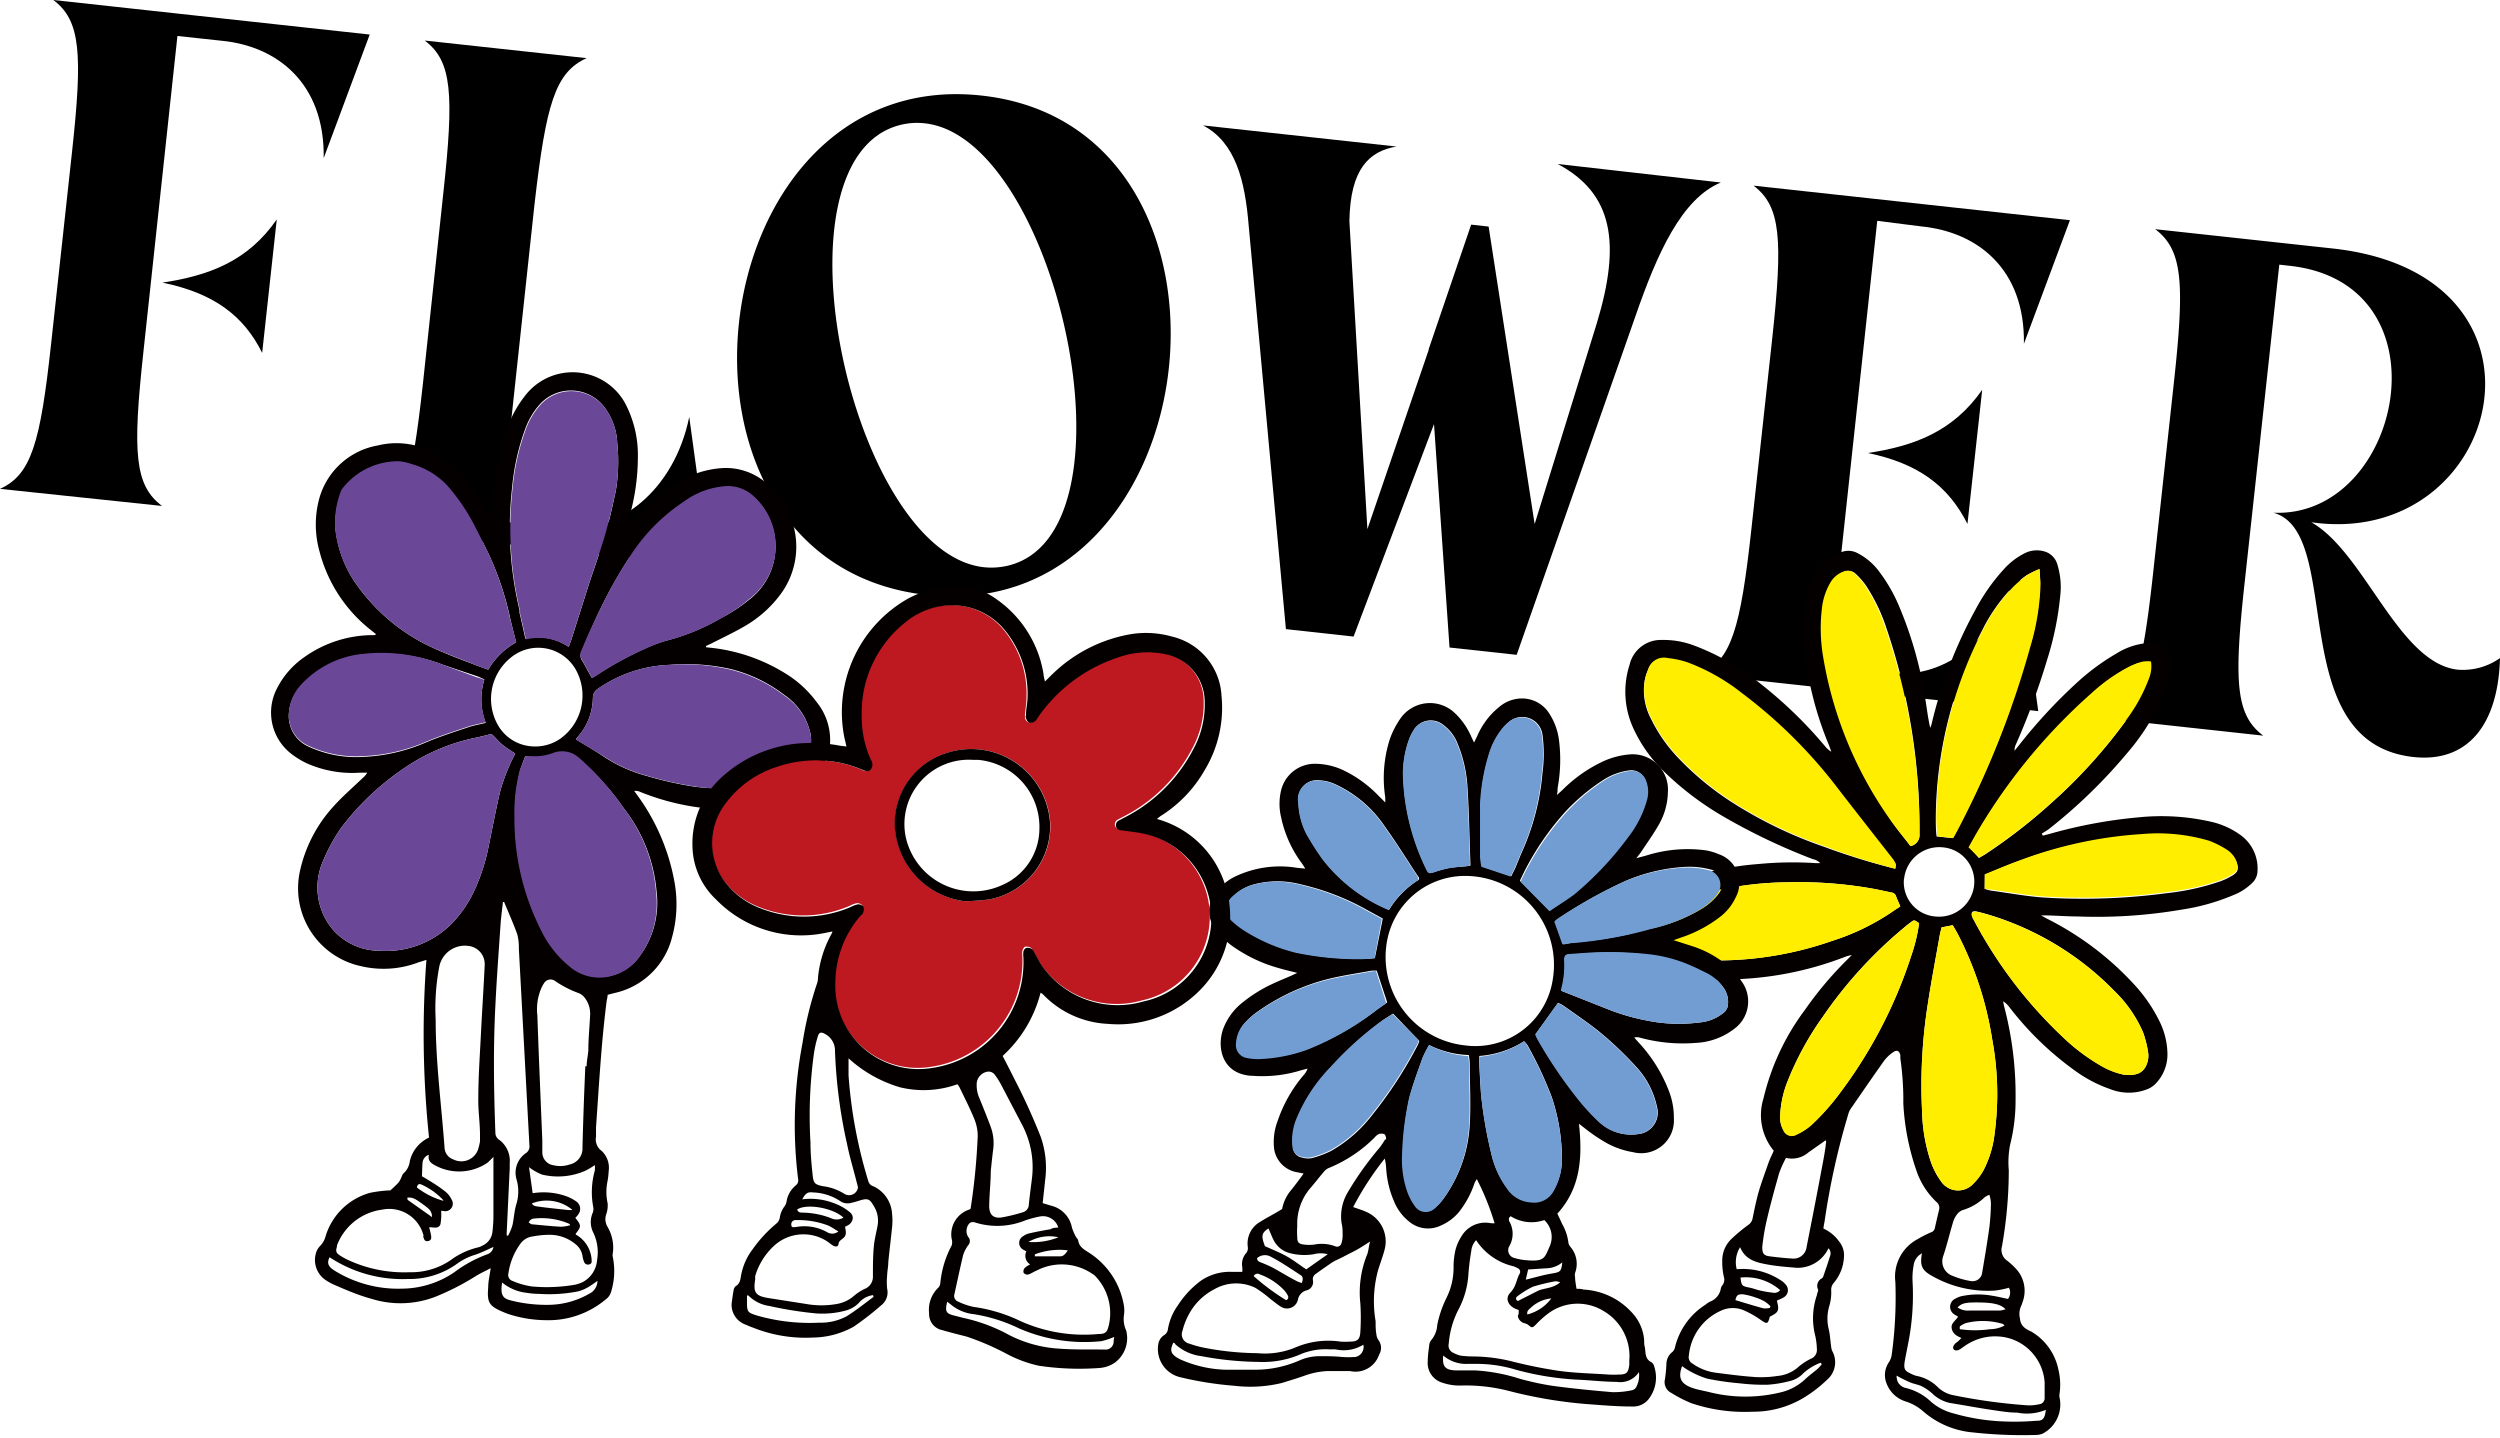
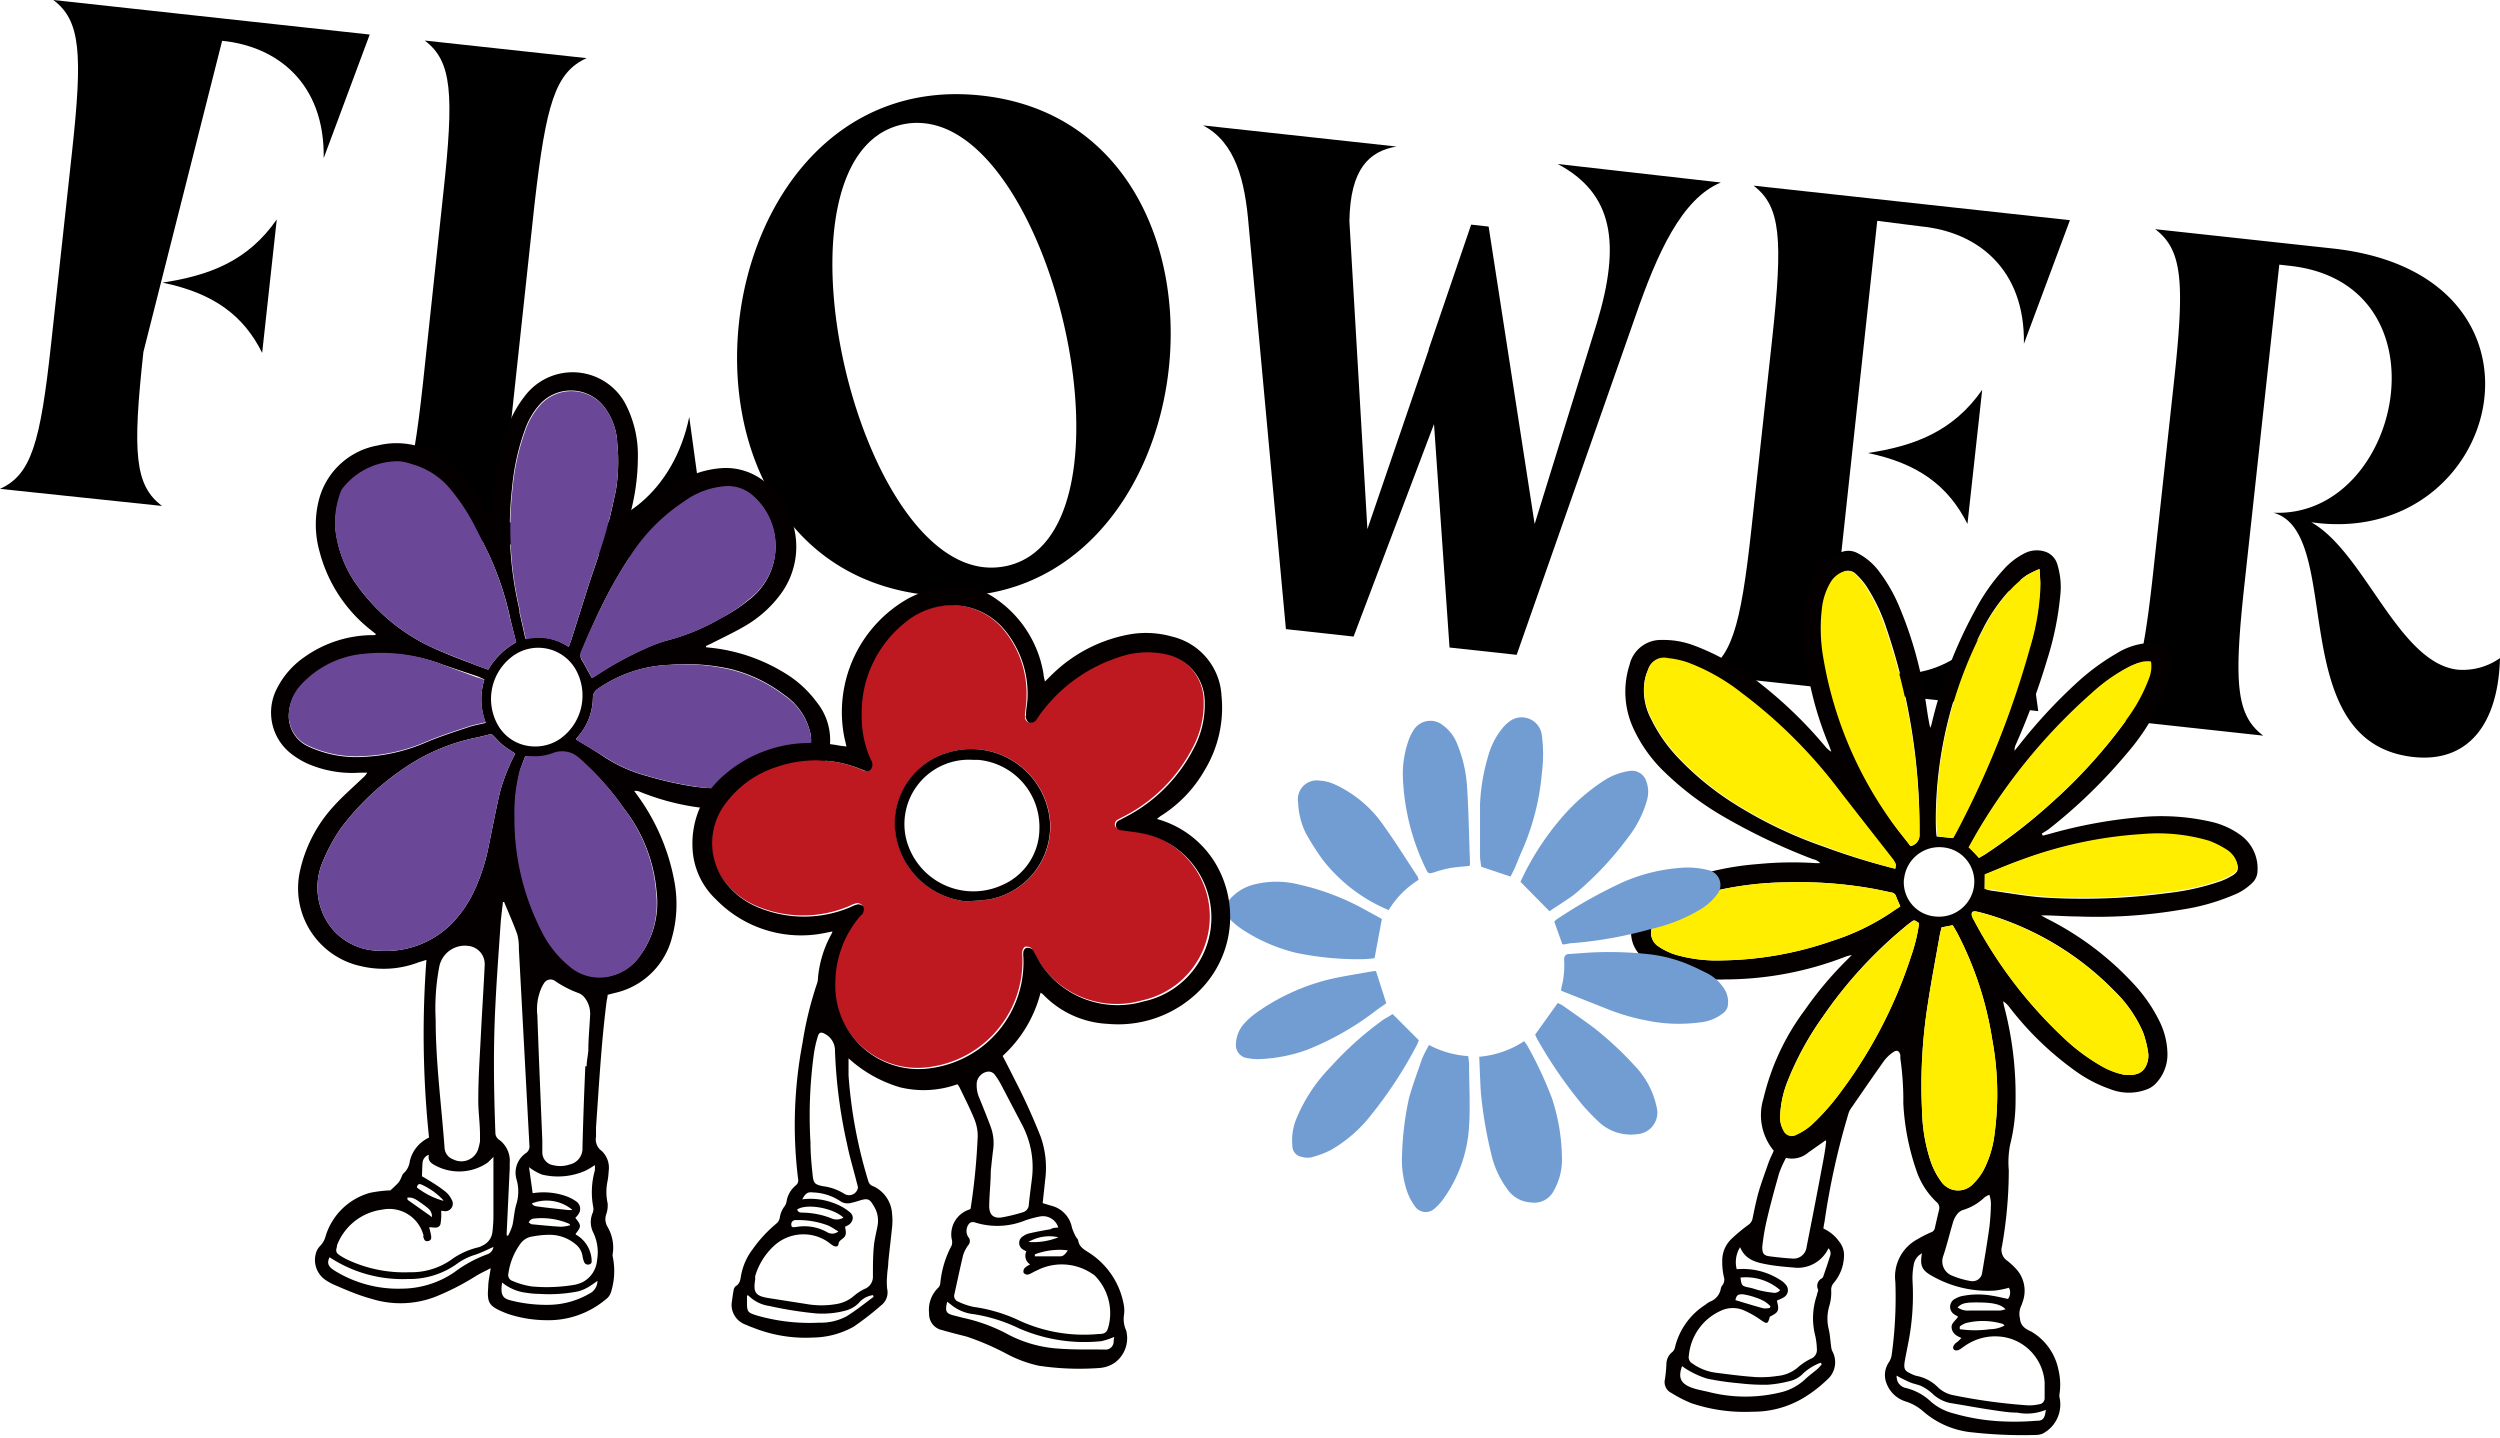
<svg xmlns="http://www.w3.org/2000/svg" viewBox="0 0 191.77 110.27">
  <defs>
    <style>.cls-1{fill:#040000;}.cls-2{fill:#fe0;}.cls-3{fill:#6b4897;}.cls-4{fill:#719dd2;}.cls-5{fill:#be1920;}</style>
  </defs>
  <g id="レイヤー_2" data-name="レイヤー 2">
    <g id="レイヤー_1-2" data-name="レイヤー 1">
-       <path d="M28.36,2.65l-3.53,9.48c.09-5.74-3.56-8.58-7.79-9l-3.43-.37L11,27c-.84,7.72-.68,10.23,1.43,11.81L0,37.5C2.4,36.41,3.09,34,3.92,26.38L5.52,11.7C6.35,4.1,6.19,1.58,4.09,0ZM21.23,16.83,20.11,27.07c-1.42-2.87-3.73-4.59-7.65-5.39C16,21.14,19,20.06,21.23,16.83Z" />
+       <path d="M28.36,2.65l-3.53,9.48c.09-5.74-3.56-8.58-7.79-9L11,27c-.84,7.72-.68,10.23,1.43,11.81L0,37.5C2.4,36.41,3.09,34,3.92,26.38L5.52,11.7C6.35,4.1,6.19,1.58,4.09,0ZM21.23,16.83,20.11,27.07c-1.42-2.87-3.73-4.59-7.65-5.39C16,21.14,19,20.06,21.23,16.83Z" />
      <path d="M54.44,43.44,28.51,40.61c2.39-1.09,3.09-3.51,3.93-11.17L34,14.87c.84-7.67.68-10.18-1.42-11.76L45,4.46C42.58,5.55,41.88,8,41,15.68L38.38,40l4.77.52c4.24.46,8.56-2.86,9.72-8.54Z" />
      <path d="M71.12,45.64C49,43.23,53.38,4.94,75.29,7.33S93.08,48,71.12,45.64ZM70.94,9.46a5.29,5.29,0,0,0-1.86.12c-10.36,2.56-3.79,32.82,6.39,33.93a5.54,5.54,0,0,0,1.85-.12C87.73,40.89,81.07,10.56,70.94,9.46Z" />
      <path d="M132,14c-3,1.24-4.88,5.43-6.54,10.23l-9.12,26-5.15-.56L110,32.53l-6.17,16.3-5.19-.57-2.86-31c-.28-3.39-1-6.34-3.5-7.64l14.84,1.62c-2.1.36-3.55,1.72-3.61,5.73l1.38,23.62,4.7-13.74v-.06l3.26-9.56,1.34.15,3.53,22.82,4.77-15.41c1.86-6.14,1.25-9.95-3-12.21Z" />
      <path d="M156.35,54.55l-25.93-2.82c2.4-1.1,3.09-3.52,3.93-11.18L135.94,26c.83-7.66.67-10.17-1.43-11.76l24.27,2.65-3.53,9.48c.09-5.74-3.56-8.57-7.85-9L144,16.94,140.3,51.12l4.77.52c4.23.46,8.55-2.86,9.71-8.54Zm-13.07-19.8c3.53-.54,6.52-1.62,8.77-4.85l-1.13,10.29C149.45,37.27,147.15,35.55,143.28,34.75Z" />
      <path d="M185.14,58.07c-10.07-1.1-5.22-17.21-10.75-18.74,9.87.43,13.63-17.59,1.25-18.94l-.8-.09-2.65,24.32c-.85,7.72-.69,10.23,1.42,11.81l-12.38-1.35c2.4-1.09,3.1-3.51,3.93-11.11l1.6-14.68c.83-7.61.67-10.12-1.44-11.71l13.61,1.48c18.38,2,13,23.11-1.64,21,4.09,2.29,6.69,10.81,11.24,11.31a4.93,4.93,0,0,0,3.24-.89C191.62,55.85,189.1,58.5,185.14,58.07Z" />
      <path class="cls-1" d="M139.87,94.24a3,3,0,0,1,1.21,1,1.64,1.64,0,0,1,.37,1.13,3.34,3.34,0,0,1-.81,2.07.78.78,0,0,0-.17.57,3.64,3.64,0,0,1-.14,1.14,3.41,3.41,0,0,0-.05,1.82c.1.42.12.87.18,1.3a1.28,1.28,0,0,0,.08.35,1.77,1.77,0,0,1-.39,2.22,10.41,10.41,0,0,1-1.79,1.38,7.51,7.51,0,0,1-3.93,1.07,12.79,12.79,0,0,1-4.68-.65,9.72,9.72,0,0,1-1.54-.79.92.92,0,0,1-.49-1.07,12.09,12.09,0,0,0,.11-1.21,1.17,1.17,0,0,1,.45-.86.62.62,0,0,0,.2-.34,5.35,5.35,0,0,1,2.33-3.28,2.16,2.16,0,0,1,.35-.24,1.29,1.29,0,0,0,.84-1,.53.53,0,0,1,.14-.28.72.72,0,0,0,.09-.64,5.3,5.3,0,0,1-.12-1.25,2.29,2.29,0,0,1,.68-1.62,13.18,13.18,0,0,1,1.29-1.08.8.8,0,0,0,.35-.48c.14-.69.28-1.39.47-2.06s.5-1.5.76-2.25c.11-.31.27-.61.4-.92a4.29,4.29,0,0,1-.79-4,18.37,18.37,0,0,1,3.18-6.8,27.53,27.53,0,0,1,3.15-3.76l.45-.45a3.81,3.81,0,0,0-.42.1,25.68,25.68,0,0,1-9.29,1.77,12.14,12.14,0,0,1-4.81-.79,5.79,5.79,0,0,1-1.37-.78,2.48,2.48,0,0,1-.76-3.17,4,4,0,0,1,1.22-1.5A9.24,9.24,0,0,1,129,67.54a21.84,21.84,0,0,1,5.86-1.26,27.44,27.44,0,0,1,4.44-.07c.08,0,.16,0,.33,0a1.15,1.15,0,0,0-.58-.31,46.91,46.91,0,0,1-6.72-3.19,23.21,23.21,0,0,1-4.67-3.51,11,11,0,0,1-2.33-3.25A6.71,6.71,0,0,1,125,51a2.46,2.46,0,0,1,2.48-1.91,6.59,6.59,0,0,1,2.53.45,18.23,18.23,0,0,1,5,2.88,33.24,33.24,0,0,1,5,4.84,1.57,1.57,0,0,0,.47.4l-.18-.49a26,26,0,0,1-1.83-6.93,12.49,12.49,0,0,1,.25-4.87,6,6,0,0,1,.92-1.89,3.4,3.4,0,0,1,1.67-1.15,1.48,1.48,0,0,1,1.18.1,4.8,4.8,0,0,1,1.64,1.39,12.26,12.26,0,0,1,1.59,2.79,29.77,29.77,0,0,1,2,7.22c.1.64.18,1.28.34,2a1.72,1.72,0,0,0,.11-.29,34.64,34.64,0,0,1,3.4-8.84,14.81,14.81,0,0,1,2.11-3,5.35,5.35,0,0,1,1.57-1.23,2.06,2.06,0,0,1,1.54-.18,1.44,1.44,0,0,1,1,.93,5.82,5.82,0,0,1,.25,2.45,23.61,23.61,0,0,1-1,4.91,55.43,55.43,0,0,1-2.39,6.49,1.08,1.08,0,0,0-.12.52l.34-.42a39.88,39.88,0,0,1,4.41-4.77,17.37,17.37,0,0,1,3.1-2.29,5.26,5.26,0,0,1,2.49-.79,1.71,1.71,0,0,1,.32,0c.88.11,1.18.44,1.26,1.33a5.46,5.46,0,0,1-.46,2.58,17,17,0,0,1-2.83,4.55,40.07,40.07,0,0,1-6,5.82,6.1,6.1,0,0,1-.54.34l.08.16.51-.13A37.05,37.05,0,0,1,164,62.7a17.18,17.18,0,0,1,5.67.35,6.16,6.16,0,0,1,2.19,1,3.15,3.15,0,0,1,1.31,2.74,1.29,1.29,0,0,1-.34.87,4.23,4.23,0,0,1-1.51,1,16.37,16.37,0,0,1-4,1.12,38.42,38.42,0,0,1-7.94.52c-.93,0-1.85-.09-2.81-.08l.43.24a23.16,23.16,0,0,1,6.6,4.94,11.94,11.94,0,0,1,2.08,3,5.84,5.84,0,0,1,.58,2.39,3.23,3.23,0,0,1-.88,2.31,1.79,1.79,0,0,1-.64.44,3.87,3.87,0,0,1-2.88,0,10.26,10.26,0,0,1-2.45-1.24,23.91,23.91,0,0,1-5.24-5,2,2,0,0,0-.5-.49c0,.16.05.33.09.49a26.71,26.71,0,0,1,.85,7.06,13.89,13.89,0,0,1-.42,3.46,7,7,0,0,0-.1,1.94,33.52,33.52,0,0,1-.52,5.83,1,1,0,0,0,.42,1.13,6,6,0,0,1,.59.54,2.48,2.48,0,0,1,.56,2.64,2,2,0,0,1-.13.34,1.48,1.48,0,0,0-.06.91c.05.6.45.8.88,1a4.4,4.4,0,0,1,2.07,2.93,4.9,4.9,0,0,1,.09,1.79.89.89,0,0,0,0,.36,2.52,2.52,0,0,1-1.28,2.73,1.29,1.29,0,0,1-.46.11,34.86,34.86,0,0,1-4.9-.19,6.7,6.7,0,0,1-3.83-1.62,3.68,3.68,0,0,0-1.32-.75,2.29,2.29,0,0,1-1.47-1.35,1.73,1.73,0,0,1,.16-1.66,1.37,1.37,0,0,0,.22-.58,32.57,32.57,0,0,0,.28-5.58,3.26,3.26,0,0,1,1.73-3.3,8.34,8.34,0,0,1,1-.51.42.42,0,0,0,.3-.33c.1-.46.21-.93.32-1.39a.57.57,0,0,0-.2-.61A5.91,5.91,0,0,1,147,89.78a18.67,18.67,0,0,1-1-5.13,22.31,22.31,0,0,0-.23-3.47c0-.09,0-.18,0-.26-.08-.3-.25-.4-.5-.24a2.92,2.92,0,0,0-.73.67c-.87,1.22-1.71,2.45-2.56,3.68a1.48,1.48,0,0,0-.17.33,57.24,57.24,0,0,0-1.86,8.4C139.91,93.91,139.89,94.07,139.87,94.24Zm5.51-27.6c.07-.34.07-.34-.15-.63-1.43-1.83-2.87-3.66-4.29-5.5a37.7,37.7,0,0,0-7.36-7.3,15.33,15.33,0,0,0-4.17-2.35,7,7,0,0,0-1.49-.32,1.26,1.26,0,0,0-1.51.87,3.57,3.57,0,0,0-.28,1,4.64,4.64,0,0,0,.53,2.76,11.64,11.64,0,0,0,2,2.89,22.27,22.27,0,0,0,4.13,3.44,33.13,33.13,0,0,0,7.11,3.45A51.82,51.82,0,0,0,145.38,66.64Zm1.17-1.74a.85.85,0,0,0,.69-.91,47.69,47.69,0,0,0-2.56-15.88,13.69,13.69,0,0,0-1.56-3.22,5.78,5.78,0,0,0-.77-.87.79.79,0,0,0-.88-.16,1.94,1.94,0,0,0-1,.86,5,5,0,0,0-.64,2,13,13,0,0,0,.11,3.74,30.14,30.14,0,0,0,5,12.24C145.38,63.46,146,64.17,146.55,64.9Zm2.38,6.24c0,.17-.09.34-.12.51-.31,1.78-.66,3.57-.93,5.36a40.12,40.12,0,0,0-.44,8.27,13.09,13.09,0,0,0,.65,3.78,5.75,5.75,0,0,0,.79,1.54,1.58,1.58,0,0,0,2.49.2,4.42,4.42,0,0,0,.81-1.09,8.13,8.13,0,0,0,.83-2.82,22.86,22.86,0,0,0-.19-7.15,26.55,26.55,0,0,0-2.72-8.24l-.31-.53Zm-3.16-1.61c-.13-.31-.24-.53-.32-.76a.42.42,0,0,0-.37-.31l-1.14-.24a32.53,32.53,0,0,0-6.89-.54,25.76,25.76,0,0,0-5.6.68,11.09,11.09,0,0,0-3.38,1.33,3.39,3.39,0,0,0-1.17,1.12,1.24,1.24,0,0,0,.35,1.81,5,5,0,0,0,1.27.61,11.3,11.3,0,0,0,3.56.44,26.72,26.72,0,0,0,8.44-1.49,17.87,17.87,0,0,0,4.69-2.28C145.39,69.77,145.59,69.65,145.77,69.53Zm10.68-25.88a7.74,7.74,0,0,0-1,.48,8.43,8.43,0,0,0-1.16,1,13.24,13.24,0,0,0-2.25,3.24,31.73,31.73,0,0,0-3.55,14.32c0,.48,0,1,.06,1.47l1.2.13s.07,0,.08-.06.16-.28.23-.42a70.9,70.9,0,0,0,5.66-14.25,18.59,18.59,0,0,0,.76-4.57C156.53,44.58,156.48,44.18,156.45,43.65Zm-4.21,24.53a3.14,3.14,0,0,0,.49.14c1.36.18,2.72.44,4.08.53a48.74,48.74,0,0,0,9.43-.34,18.75,18.75,0,0,0,4.12-.92,5.35,5.35,0,0,0,.9-.44c.41-.25.47-.47.33-.94a1.82,1.82,0,0,0-.83-1,6.74,6.74,0,0,0-1.32-.65,13.9,13.9,0,0,0-5.13-.5A32.31,32.31,0,0,0,155,66c-.93.33-1.83.72-2.74,1.09Zm10.64,14.25c1.05.13,1.59-.16,1.83-.91a1.73,1.73,0,0,0,.07-.78,8,8,0,0,0-.38-1.53,9.78,9.78,0,0,0-2.13-3.12,22.62,22.62,0,0,0-9.47-5.85c-.39-.12-.78-.23-1.17-.32s-.46.13-.33.43a.61.61,0,0,0,.07.14,34.35,34.35,0,0,0,6.81,9,15.19,15.19,0,0,0,2.94,2.23A5.87,5.87,0,0,0,162.88,82.43ZM147.21,70.82c-.37-.27-.38-.27-.64-.07a5.19,5.19,0,0,0-.46.36A33.44,33.44,0,0,0,139.82,78a23.3,23.3,0,0,0-2.72,5,8,8,0,0,0-.54,2.52,2,2,0,0,0,.25,1.17.7.7,0,0,0,1,.33,4.62,4.62,0,0,0,1.15-.74,17.84,17.84,0,0,0,1.84-2,35.94,35.94,0,0,0,5.82-11A12.9,12.9,0,0,0,147.21,70.82Zm.22,25.32a1.21,1.21,0,0,0-.64.93,5.34,5.34,0,0,0-.08,1.26,18.91,18.91,0,0,1-.32,4.63c-.09.48-.2,1-.28,1.45-.1.64,0,.75.55,1a1.66,1.66,0,0,0,.35.13,3.17,3.17,0,0,1,1.65.88,2.32,2.32,0,0,0,1.16.6,43.64,43.64,0,0,0,5.7.78,3.39,3.39,0,0,0,.89-.08.47.47,0,0,0,.43-.51c0-.39,0-.78,0-1.16a3.79,3.79,0,0,0-2.74-3.4,4.05,4.05,0,0,0-3.42.62c-.12.08-.23.17-.35.24s-.34.14-.46,0,0-.33.12-.46l.21-.16c.08-.07.15-.15.26-.26-.39-.15-.68-.34-.75-.74s.32-.59.49-.89l-.25-.15a.69.69,0,0,1,.06-1.24,1.66,1.66,0,0,1,.59-.21,6.13,6.13,0,0,1,2.26,0c.39.06.78.16,1.17.24a.8.8,0,0,0,.07-.86A6.85,6.85,0,0,1,153,99a8.65,8.65,0,0,1-4.82-1.14C147.42,97.44,147.26,97.07,147.43,96.14ZM165,50.74a2.15,2.15,0,0,0-.57,0,5.64,5.64,0,0,0-1,.38,13.34,13.34,0,0,0-2.85,2A44,44,0,0,0,152,63.34c-.33.54-.63,1.09-.94,1.64l.74.84.46-.27a41.82,41.82,0,0,0,5.15-4,39.56,39.56,0,0,0,5.72-6.34A12.6,12.6,0,0,0,164.82,52,2.51,2.51,0,0,0,165,50.74ZM135.76,101c-.15.58-.21.59-.71.24a6.94,6.94,0,0,0-1.18-.68,2.15,2.15,0,0,0-1.9,0,4.17,4.17,0,0,0-2.42,3.42.56.56,0,0,0,.28.62,4,4,0,0,0,1.8.7c1,.13,2,.26,3,.33a8,8,0,0,0,1.69-.08,2.8,2.8,0,0,0,1.58-.65,4.49,4.49,0,0,1,1-.67.72.72,0,0,0,.47-.74,5.47,5.47,0,0,0-.12-1,5.44,5.44,0,0,1,.13-3.17c0-.13.12-.3.08-.4a.65.65,0,0,1,.29-.86.32.32,0,0,0,.12-.18c.17-.49.35-1,.5-1.5a.57.57,0,0,0-.11-.63,2.61,2.61,0,0,1-2.45,1.5c-.7-.06-1.4-.11-2.1-.23-.89-.16-1.81-.32-2.23-1.35a2.18,2.18,0,0,0-.26,1.69,5.28,5.28,0,0,1,3.35.83,1.45,1.45,0,0,1,.4.34.63.63,0,0,1-.17,1c-.16.1-.34.16-.5.24C136.5,100.54,136.44,100.66,135.76,101ZM137,88.82a8.77,8.77,0,0,0-.52,1.15c-.36,1.27-.71,2.54-1,3.82a16.55,16.55,0,0,0-.3,1.87c0,.48.1.65.57.71s1.15.14,1.73.17a1,1,0,0,0,1.1-.88c.39-2,.79-4,1.17-6.06.11-.56.21-1.11.29-1.67,0-.17.08-.37,0-.46l-1.32.93A1.93,1.93,0,0,1,137,88.82Zm9.05-21.41a2.63,2.63,0,0,0,2.38,2.89,2.71,2.71,0,0,0,3-2.38A2.64,2.64,0,0,0,149.05,65,2.71,2.71,0,0,0,146.06,67.41Zm6.54,24.24a2.24,2.24,0,0,0-.34.18,4.09,4.09,0,0,1-1.72,1,1,1,0,0,0-.44.36,1.91,1.91,0,0,0-.29.61c-.26.86-.46,1.74-.75,2.58a1.18,1.18,0,0,0,.59,1.43,6.43,6.43,0,0,0,1.55.46.74.74,0,0,0,.86-.66c.2-1.18.4-2.36.56-3.54a17.73,17.73,0,0,0,.11-1.79A2.42,2.42,0,0,0,152.6,91.65Zm-12.84,13-.09-.12a4.17,4.17,0,0,0-1.32.8,2.09,2.09,0,0,1-1.14.63,8.86,8.86,0,0,1-1.61.26,15.63,15.63,0,0,1-2.16-.11,21,21,0,0,1-2.49-.36,7,7,0,0,1-1.35-.59,4.5,4.5,0,0,1-.56-.37c-.31.85-.13,1.3.64,1.62a5,5,0,0,0,.66.2l.72.16a11.38,11.38,0,0,0,5.68,0,4.1,4.1,0,0,0,1.77-1c.26-.24.54-.45.81-.67S139.62,104.78,139.76,104.64Zm17.17,3.5a3.8,3.8,0,0,1-2.18.21c-.7,0-1.4-.13-2.1-.23-1-.15-2-.34-3.06-.51a2.77,2.77,0,0,1-1.34-.71,3.88,3.88,0,0,0-.82-.57c-.29-.14-.64-.18-.94-.32a10,10,0,0,1-1-.5,1.45,1.45,0,0,0,.08.45.91.91,0,0,0,.59.49,4.24,4.24,0,0,1,2,1.09,4.22,4.22,0,0,0,1.67.86,16,16,0,0,0,4,.63,19.72,19.72,0,0,0,2.43-.06C156.73,109,156.87,108.75,156.93,108.14ZM133.51,98c.08.64.11.65.68.77.28.05.54.16.81.22a8.37,8.37,0,0,0,1,.17.54.54,0,0,0,.55-.2A4,4,0,0,0,133.51,98Zm16.82,3.78,0,.18a8.27,8.27,0,0,0,2.33,0,2.36,2.36,0,0,0,1.1-.28c-.07-.07-.1-.12-.15-.13a5.36,5.36,0,0,0-2.81-.06A1.7,1.7,0,0,0,150.33,101.75Zm3.53-1.33c-.35-.38-.89-.52-2-.54s-1.38.06-1.7.38a1.37,1.37,0,0,0,.89.24h1.15c.41,0,.81,0,1.21,0A1.67,1.67,0,0,0,153.86,100.42Zm-18.11-.09.06-.16a2.79,2.79,0,0,0-.42-.35,3.59,3.59,0,0,0-.72-.32,5.14,5.14,0,0,0-1-.25c-.36,0-.46.06-.55.45.71.21,1.43.44,2.15.63A1.61,1.61,0,0,0,135.75,100.33Z" />
      <path class="cls-2" d="M145.38,66.64a51.82,51.82,0,0,1-5.46-1.74,33.13,33.13,0,0,1-7.11-3.45A22.27,22.27,0,0,1,128.68,58a11.64,11.64,0,0,1-2-2.89,4.64,4.64,0,0,1-.53-2.76,3.57,3.57,0,0,1,.28-1,1.26,1.26,0,0,1,1.51-.87,7,7,0,0,1,1.49.32,15.33,15.33,0,0,1,4.17,2.35,37.7,37.7,0,0,1,7.36,7.3c1.42,1.84,2.86,3.67,4.29,5.5C145.45,66.3,145.45,66.3,145.38,66.64Z" />
      <path class="cls-2" d="M146.55,64.9c-.56-.73-1.17-1.44-1.69-2.21a30.14,30.14,0,0,1-5-12.24,13,13,0,0,1-.11-3.74,5,5,0,0,1,.64-2,1.94,1.94,0,0,1,1-.86.79.79,0,0,1,.88.16,5.78,5.78,0,0,1,.77.87,13.69,13.69,0,0,1,1.56,3.22A47.69,47.69,0,0,1,147.24,64,.85.85,0,0,1,146.55,64.9Z" />
      <path class="cls-2" d="M148.93,71.14l.86-.17.31.53a26.55,26.55,0,0,1,2.72,8.24,22.86,22.86,0,0,1,.19,7.15,8.13,8.13,0,0,1-.83,2.82,4.42,4.42,0,0,1-.81,1.09,1.58,1.58,0,0,1-2.49-.2,5.75,5.75,0,0,1-.79-1.54,13.09,13.09,0,0,1-.65-3.78,40.12,40.12,0,0,1,.44-8.27c.27-1.79.62-3.58.93-5.36C148.84,71.48,148.89,71.31,148.93,71.14Z" />
      <path class="cls-2" d="M145.77,69.53c-.18.12-.38.24-.56.37a17.87,17.87,0,0,1-4.69,2.28,26.72,26.72,0,0,1-8.44,1.49,11.3,11.3,0,0,1-3.56-.44,5,5,0,0,1-1.27-.61,1.24,1.24,0,0,1-.35-1.81,3.39,3.39,0,0,1,1.17-1.12,11.09,11.09,0,0,1,3.38-1.33,25.76,25.76,0,0,1,5.6-.68,32.53,32.53,0,0,1,6.89.54l1.14.24a.42.42,0,0,1,.37.31C145.53,69,145.64,69.22,145.77,69.53Z" />
      <path class="cls-2" d="M156.45,43.65c0,.53.08.93.07,1.33a18.59,18.59,0,0,1-.76,4.57A70.9,70.9,0,0,1,150.1,63.8c-.07.14-.15.28-.23.42s-.05,0-.08.06l-1.2-.13c0-.5-.07-1-.06-1.47a31.73,31.73,0,0,1,3.55-14.32,13.24,13.24,0,0,1,2.25-3.24,8.43,8.43,0,0,1,1.16-1A7.74,7.74,0,0,1,156.45,43.65Z" />
      <path class="cls-2" d="M152.24,68.18l0-1.11c.91-.37,1.81-.76,2.74-1.09a32.31,32.31,0,0,1,9.31-2,13.9,13.9,0,0,1,5.13.5,6.74,6.74,0,0,1,1.32.65,1.82,1.82,0,0,1,.83,1c.14.47.08.69-.33.94a5.35,5.35,0,0,1-.9.44,18.75,18.75,0,0,1-4.12.92,48.74,48.74,0,0,1-9.43.34c-1.36-.09-2.72-.35-4.08-.53A3.14,3.14,0,0,1,152.24,68.18Z" />
      <path class="cls-2" d="M162.88,82.43a5.87,5.87,0,0,1-1.76-.69,15.19,15.19,0,0,1-2.94-2.23,34.35,34.35,0,0,1-6.81-9,.61.61,0,0,1-.07-.14c-.13-.3,0-.49.33-.43s.78.2,1.17.32a22.62,22.62,0,0,1,9.47,5.85,9.78,9.78,0,0,1,2.13,3.12,8,8,0,0,1,.38,1.53,1.73,1.73,0,0,1-.07.78C164.47,82.27,163.93,82.56,162.88,82.43Z" />
      <path class="cls-2" d="M147.21,70.82a12.9,12.9,0,0,1-.6,2.49,35.94,35.94,0,0,1-5.82,11,17.84,17.84,0,0,1-1.84,2,4.62,4.62,0,0,1-1.15.74.7.7,0,0,1-1-.33,2,2,0,0,1-.25-1.17A8,8,0,0,1,137.1,83a23.3,23.3,0,0,1,2.72-5,33.44,33.44,0,0,1,6.29-6.88,5.19,5.19,0,0,1,.46-.36C146.83,70.55,146.84,70.55,147.21,70.82Z" />
      <path class="cls-2" d="M165,50.74a2.51,2.51,0,0,1-.15,1.29,12.6,12.6,0,0,1-1.71,3.14,39.56,39.56,0,0,1-5.72,6.34,41.82,41.82,0,0,1-5.15,4l-.46.27L151,65c.31-.55.61-1.1.94-1.64a44,44,0,0,1,8.53-10.22,13.34,13.34,0,0,1,2.85-2,5.64,5.64,0,0,1,1-.38A2.15,2.15,0,0,1,165,50.74Z" />
      <path class="cls-1" d="M37.76,39.67c.05-.71.09-1.43.15-2.14A16.83,16.83,0,0,1,39,32.59a8.81,8.81,0,0,1,1.41-2.4,4.6,4.6,0,0,1,7.52.7,8.52,8.52,0,0,1,1,4.22,16.91,16.91,0,0,1-.68,4.64l-.15.61a.25.25,0,0,0,0,.08l.35-.39A13.82,13.82,0,0,1,52,37a7.32,7.32,0,0,1,3.54-1.1A4.75,4.75,0,0,1,58.72,37a6,6,0,0,1,2,2.87,6.11,6.11,0,0,1-.85,5.72A9,9,0,0,1,57.18,48c-.83.49-1.71.9-2.57,1.34l-.45.21v.1l.56.06a13.59,13.59,0,0,1,5.61,2,8.42,8.42,0,0,1,2.31,2.14,4.62,4.62,0,0,1,1,3.52,3.51,3.51,0,0,1-.29.9,6,6,0,0,1-3.07,2.93,10.75,10.75,0,0,1-4.84.89,18.52,18.52,0,0,1-6.32-1.34.83.83,0,0,0-.47-.08l.28.39a16.12,16.12,0,0,1,2.8,6.55,9.57,9.57,0,0,1-.18,4.29,5.84,5.84,0,0,1-4.4,4.27l-.54.14c0,.18-.06.35-.08.52-.41,3.2-.58,6.42-.81,9.63,0,.25,0,.5,0,.74a1.08,1.08,0,0,0,.44,1.09,1.78,1.78,0,0,1,.53,1.55,6,6,0,0,1-.08.73,4,4,0,0,0,0,1.73,2,2,0,0,1-.1.82,1.16,1.16,0,0,0,.1,1,3.15,3.15,0,0,1,.4,2,.65.65,0,0,0,0,.31,5.4,5.4,0,0,1-.13,2.65,1.08,1.08,0,0,1-.41.59,6.82,6.82,0,0,1-4.48,1.6,9.53,9.53,0,0,1-2.86-.43,4.84,4.84,0,0,1-.49-.18c-1.12-.47-1.29-.72-1.19-1.92,0-.47.12-.93.19-1.46-.41.22-.84.41-1.23.66a19.1,19.1,0,0,1-3.06,1.55,7.44,7.44,0,0,1-4.82.15c-.92-.25-1.8-.61-2.69-1a4.32,4.32,0,0,1-.8-.41,1.85,1.85,0,0,1-.83-2,1.31,1.31,0,0,1,.33-.64,1.68,1.68,0,0,0,.45-.81,4.94,4.94,0,0,1,3.39-3.28,9.77,9.77,0,0,1,1.57-.19c.19-.18.41-.37.61-.59a1.49,1.49,0,0,0,.18-.3c.08-.14.11-.33.22-.42a1.48,1.48,0,0,0,.48-.95,2.67,2.67,0,0,1,1.47-1.79,76.43,76.43,0,0,1-.2-13.63l-.61.19a7.51,7.51,0,0,1-4.42.29A6.11,6.11,0,0,1,23,66.86a10.74,10.74,0,0,1,2.58-5c.69-.77,1.48-1.45,2.23-2.17a1.52,1.52,0,0,0,.36-.42l-.55,0a8.61,8.61,0,0,1-4.07-.71,6.22,6.22,0,0,1-1.21-.74,4,4,0,0,1-1.1-5,6.51,6.51,0,0,1,2.1-2.41,9.1,9.1,0,0,1,5.14-1.69l.26,0,.11-.07-.44-.35a11.25,11.25,0,0,1-3.9-6,7.62,7.62,0,0,1,0-4.13,5.68,5.68,0,0,1,4.47-4,6,6,0,0,1,5,1,10.39,10.39,0,0,1,3.09,3.5c.21.36.4.74.6,1.11ZM37.7,56.3c-.37.09-.74.19-1.12.27a15.06,15.06,0,0,0-5.16,2.08c-.53.34-1.05.71-1.55,1.1a20,20,0,0,0-3.73,3.79,13.84,13.84,0,0,0-1.4,2.6,5,5,0,0,0,.92,5.31,4.78,4.78,0,0,0,3.46,1.48,7.11,7.11,0,0,0,5.56-2.11,9.22,9.22,0,0,0,1.67-2.43,14.81,14.81,0,0,0,1.15-3.56c.29-1.39.55-2.8.88-4.18a15.38,15.38,0,0,1,.7-1.93c.13-.32.3-.62.44-.91-.37-.26-.7-.45-1-.7S38,56.57,37.7,56.3Zm1.9-7c-.15-.6-.3-1.18-.44-1.76a23.19,23.19,0,0,0-1.72-5.14c-.3-.6-.59-1.21-.9-1.8a15.09,15.09,0,0,0-2.23-3.32,5.92,5.92,0,0,0-2.73-1.62,3.63,3.63,0,0,0-1-.21,5.4,5.4,0,0,0-4.21,2,1,1,0,0,0-.23.41,6.63,6.63,0,0,0-.39,2.86A9,9,0,0,0,27.47,45a14.57,14.57,0,0,0,5.31,4.49c1.12.54,2.3,1,3.46,1.43.4.16.81.3,1.21.45A5.64,5.64,0,0,1,39.6,49.27ZM40.29,58c-.13.37-.27.69-.36,1a12.88,12.88,0,0,0-.42,3.61,18.94,18.94,0,0,0,2,8.62,8.15,8.15,0,0,0,2.18,2.82,3.52,3.52,0,0,0,3.36.74,3.75,3.75,0,0,0,1.86-1.24,6.87,6.87,0,0,0,1.46-5.11A12,12,0,0,0,47.85,62a20.57,20.57,0,0,0-3.42-3.8,1.92,1.92,0,0,0-2-.34,3.77,3.77,0,0,1-1.56.23Zm3.88-1.29c.74.46,1.45.85,2.11,1.31a11.16,11.16,0,0,0,3.36,1.51,27.2,27.2,0,0,0,3.6.81c1.16.16,2.35.14,3.52.21a5.49,5.49,0,0,0,4.18-1.43l.24-.21A2.67,2.67,0,0,0,62.1,56a4.8,4.8,0,0,0-1.93-2.69,11.23,11.23,0,0,0-4.16-2A15.62,15.62,0,0,0,51.34,51a10.3,10.3,0,0,0-5.48,1.84.81.81,0,0,0-.38.69,4.65,4.65,0,0,1-.92,2.7Zm-.54-7.1c.08-.23.15-.39.2-.55.46-1.44.91-2.88,1.37-4.32.41-1.24.85-2.46,1.22-3.71s.57-2.25.82-3.38A13.79,13.79,0,0,0,47.35,34a4.92,4.92,0,0,0-.85-2.57,3.22,3.22,0,0,0-5.16-.34,5.76,5.76,0,0,0-1,1.67,17.72,17.72,0,0,0-1.06,4.66,27.16,27.16,0,0,0,.57,9.38,1.38,1.38,0,0,1,0,.2c.15.65.3,1.3.45,2A4.15,4.15,0,0,1,43.63,49.63ZM45.4,52a2.6,2.6,0,0,0,.24-.13,25.74,25.74,0,0,1,4-2.19,10.3,10.3,0,0,1,1.69-.6,16.44,16.44,0,0,0,3.94-1.65A12.29,12.29,0,0,0,57.47,46a5.12,5.12,0,0,0,.18-8,2.88,2.88,0,0,0-2-.65,6.15,6.15,0,0,0-3.22,1.19,14.16,14.16,0,0,0-4,4,35.15,35.15,0,0,0-2.58,4.6C45.43,48.05,45,49,44.61,50a.61.61,0,0,0,0,.6C44.86,51,45.11,51.51,45.4,52Zm-8.25.11c-.23-.1-.4-.19-.58-.25L34,51a12.64,12.64,0,0,0-6.12-.75A7.4,7.4,0,0,0,23,52.69a3.57,3.57,0,0,0-.84,2,2.57,2.57,0,0,0,1.44,2.55,8.71,8.71,0,0,0,4.26.82,13.47,13.47,0,0,0,4.86-1.13c1.05-.44,2.14-.79,3.22-1.15.41-.14.85-.21,1.32-.33A5,5,0,0,1,37.15,52.15ZM32.37,90.23l.21.12c.51.31,1,.6,1.51,1a1.75,1.75,0,0,1,.56.68.58.58,0,0,1-.65.86.31.31,0,0,0-.16,0,4.12,4.12,0,0,1-.05,1c-.13.41-.55.24-.87.25.06.24.12.45.15.65s0,.37-.24.41-.28-.1-.34-.26,0-.1,0-.15a2.71,2.71,0,0,0-3.18-2,4.3,4.3,0,0,0-3.46,2.74.36.36,0,0,0,0,.09c-.11.34-.08.48.22.68a5.29,5.29,0,0,0,.74.4,10.22,10.22,0,0,0,4.62.89,5.35,5.35,0,0,0,3.1-.9,5.81,5.81,0,0,1,2.12-1,1.34,1.34,0,0,0,.39-.16,1.29,1.29,0,0,0,.73-1,11.3,11.3,0,0,0,.08-1.16c0-1,0-2,0-3,0-.52,0-1,0-1.63a3.37,3.37,0,0,1-.27.27,1.15,1.15,0,0,1-.23.21,3.87,3.87,0,0,1-4,.16c-.3-.16-.55-.36-.45-.8a.71.71,0,0,0-.49.64C32.39,89.51,32.38,89.86,32.37,90.23Zm4.45-2.67c0-.16,0-.31,0-.47,0-1-.15-1.9-.13-2.84,0-1.64.12-3.28.2-4.91s.21-3.55.29-5.32a1.4,1.4,0,0,0-1.25-1.46,2,2,0,0,0-2.23,1.57,17.06,17.06,0,0,0-.28,4.1c0,3.27.44,6.53.68,9.79a1,1,0,0,0,.68.92A1.36,1.36,0,0,0,36.72,88C36.76,87.87,36.79,87.72,36.82,87.56Zm8.08-5.77H45c0-.4.1-.81.13-1.21,0-.93.1-1.86.14-2.79a2,2,0,0,0-.37-1.19,1.15,1.15,0,0,0-.51-.42,7.87,7.87,0,0,1-1.78-.91.59.59,0,0,0-.88.15,3.3,3.3,0,0,0-.18.32,4.12,4.12,0,0,0-.33,2.16c.11,3.2.25,6.39.38,9.59,0,.3,0,.6,0,.9a1,1,0,0,0,.89,1,2.19,2.19,0,0,0,1.19-.06,1.25,1.25,0,0,0,1-1.29Q44.76,84.9,44.9,81.79ZM40.68,57.24A3.38,3.38,0,0,0,43,56.65a4.07,4.07,0,0,0,1.31-5,3.31,3.31,0,0,0-5.11-1.22,4.07,4.07,0,0,0-1.06,5.09A3.24,3.24,0,0,0,40.68,57.24Zm-2,11.95-.1,0c-.06.56-.14,1.11-.18,1.67-.14,2.09-.3,4.18-.4,6.27-.17,3.26-.12,6.51,0,9.77a.63.63,0,0,0,.29.53,2,2,0,0,1,.81,1.79c0,.14,0,.28,0,.42-.08,1.62-.15,3.24-.23,4.86a2.74,2.74,0,0,0,0,.28l.11,0a4.22,4.22,0,0,0,.33-.8c.12-.54.14-1.12.31-1.65a3.3,3.3,0,0,0,0-1.87,1.82,1.82,0,0,1,.71-2,.61.61,0,0,0,.28-.61L39.8,72.77a4,4,0,0,0-.12-1.1C39.38,70.83,39,70,38.67,69.19Zm5.48,25.46s0,.07.06.08a2.39,2.39,0,0,1,1.16,1.86c0,.17.05.32-.15.39a.32.32,0,0,1-.43-.19,2.22,2.22,0,0,1-.12-.46,1.41,1.41,0,0,0-.52-.88,3.09,3.09,0,0,0-2-.73q-.63,0-1.26.12a1.37,1.37,0,0,0-1,.59A5.07,5.07,0,0,0,39,97.67a.48.48,0,0,0,.32.59,6,6,0,0,0,1.46.42,12.71,12.71,0,0,0,3.37-.14,2.67,2.67,0,0,0,.54-.19,2.08,2.08,0,0,0,1.11-1.69,3.49,3.49,0,0,0-.29-2.11,1.78,1.78,0,0,1-.06-1.48.82.82,0,0,0,.06-.46,6.15,6.15,0,0,1,.12-2.83,2.29,2.29,0,0,0,0-.41,5.7,5.7,0,0,1-.74.44,5.22,5.22,0,0,1-3.31.29,4,4,0,0,1-1-.57l.28,2a5.19,5.19,0,0,1,2.63.25,3.36,3.36,0,0,1,.7.37.69.69,0,0,1,.17,1,1.49,1.49,0,0,1-.23.27C44.6,94,44.6,94.08,44.15,94.65Zm-6.31,1c-.47.21-.92.44-1.4.6a4.61,4.61,0,0,0-1.32.64,6.26,6.26,0,0,1-3.85,1.22,10.16,10.16,0,0,1-6-1.67c-.21.43-.12.7.34,1a9.25,9.25,0,0,0,5.22,1.41,7.24,7.24,0,0,0,4-1.25,9.78,9.78,0,0,1,2.58-1.4A.69.69,0,0,0,37.84,95.7Zm.68,2.68c-.21,1.13.14,1.3.72,1.44a11.11,11.11,0,0,0,2.93.32,6.37,6.37,0,0,0,3-.84,1.1,1.1,0,0,0,.65-1,8.4,8.4,0,0,1-.72.49,3.06,3.06,0,0,1-.77.32,11.55,11.55,0,0,1-3,.19,6,6,0,0,1-.94-.08A3.58,3.58,0,0,1,38.52,98.38Zm2.26-6.06c.07.22.27.25.45.28.75.1,1.5.18,2.25.26a1.61,1.61,0,0,0,.42,0A3.08,3.08,0,0,0,40.78,92.32Zm-.24,1.52c.08,0,.15.11.23.12.74.07,1.49.15,2.24.19a2.85,2.85,0,0,0,.73-.12c-.05-.06-.07-.1-.1-.11A5.35,5.35,0,0,0,41,93.47.47.47,0,0,0,40.54,93.84Zm-7.41-.43c0-.42-.21-.62-.48-.82-.82-.61-1-.71-1.41-.67,0,.07,0,.16.05.19Zm.86-1.3a5.19,5.19,0,0,0-1.68-1.2c-.18-.08-.31,0-.34.23A5.91,5.91,0,0,0,34,92.11Z" />
      <path class="cls-3" d="M37.7,56.3c.27.27.53.57.82.81s.63.44,1,.7c-.14.29-.31.59-.44.91a15.38,15.38,0,0,0-.7,1.93c-.33,1.38-.59,2.79-.88,4.18a14.81,14.81,0,0,1-1.15,3.56,9.22,9.22,0,0,1-1.67,2.43,7.11,7.11,0,0,1-5.56,2.11,4.78,4.78,0,0,1-3.46-1.48,5,5,0,0,1-.92-5.31,13.84,13.84,0,0,1,1.4-2.6,20,20,0,0,1,3.73-3.79c.5-.39,1-.76,1.55-1.1a15.06,15.06,0,0,1,5.16-2.08C37,56.49,37.33,56.39,37.7,56.3Z" />
      <path class="cls-3" d="M39.6,49.27a5.64,5.64,0,0,0-2.15,2.1c-.4-.15-.81-.29-1.21-.45-1.16-.47-2.34-.89-3.46-1.43A14.57,14.57,0,0,1,27.47,45a9,9,0,0,1-1.75-4.35,6.63,6.63,0,0,1,.39-2.86,1,1,0,0,1,.23-.41,5.4,5.4,0,0,1,4.21-2,3.63,3.63,0,0,1,1,.21,5.92,5.92,0,0,1,2.73,1.62,15.09,15.09,0,0,1,2.23,3.32c.31.59.6,1.2.9,1.8a23.19,23.19,0,0,1,1.72,5.14C39.3,48.09,39.45,48.67,39.6,49.27Z" />
      <path class="cls-3" d="M40.29,58l.54,0a3.77,3.77,0,0,0,1.56-.23,1.92,1.92,0,0,1,2,.34A20.57,20.57,0,0,1,47.85,62a12,12,0,0,1,2.48,6.52,6.87,6.87,0,0,1-1.46,5.11A3.75,3.75,0,0,1,47,74.84a3.52,3.52,0,0,1-3.36-.74,8.15,8.15,0,0,1-2.18-2.82,18.94,18.94,0,0,1-2-8.62,12.88,12.88,0,0,1,.42-3.61C40,58.71,40.16,58.39,40.29,58Z" />
      <path class="cls-3" d="M44.17,56.73l.39-.51a4.65,4.65,0,0,0,.92-2.7.81.81,0,0,1,.38-.69A10.3,10.3,0,0,1,51.34,51a15.62,15.62,0,0,1,4.67.36,11.23,11.23,0,0,1,4.16,2A4.8,4.8,0,0,1,62.1,56a2.67,2.67,0,0,1-.92,2.89l-.24.21a5.49,5.49,0,0,1-4.18,1.43c-1.17-.07-2.36,0-3.52-.21a27.2,27.2,0,0,1-3.6-.81A11.16,11.16,0,0,1,46.28,58C45.62,57.58,44.91,57.19,44.17,56.73Z" />
      <path class="cls-3" d="M43.63,49.63a4.15,4.15,0,0,0-3.29-.58c-.15-.71-.3-1.36-.45-2a1.38,1.38,0,0,0,0-.2,27.16,27.16,0,0,1-.57-9.38,17.72,17.72,0,0,1,1.06-4.66,5.76,5.76,0,0,1,1-1.67,3.22,3.22,0,0,1,5.16.34A4.92,4.92,0,0,1,47.35,34a13.79,13.79,0,0,1-.11,3.63c-.25,1.13-.5,2.27-.82,3.38s-.81,2.47-1.22,3.71c-.46,1.44-.91,2.88-1.37,4.32C43.78,49.24,43.71,49.4,43.63,49.63Z" />
      <path class="cls-3" d="M45.4,52c-.29-.53-.54-1-.81-1.48a.61.61,0,0,1,0-.6c.42-1,.82-1.91,1.28-2.84a35.15,35.15,0,0,1,2.58-4.6,14.16,14.16,0,0,1,4-4,6.15,6.15,0,0,1,3.22-1.19,2.88,2.88,0,0,1,2,.65,5.12,5.12,0,0,1-.18,8,12.29,12.29,0,0,1-2.17,1.49,16.44,16.44,0,0,1-3.94,1.65,10.3,10.3,0,0,0-1.69.6,25.74,25.74,0,0,0-4,2.19A2.6,2.6,0,0,1,45.4,52Z" />
      <path class="cls-3" d="M37.15,52.15a5,5,0,0,0,.11,3.25c-.47.12-.91.19-1.32.33-1.08.36-2.17.71-3.22,1.15A13.47,13.47,0,0,1,27.86,58a8.71,8.71,0,0,1-4.26-.82,2.57,2.57,0,0,1-1.44-2.55,3.57,3.57,0,0,1,.84-2,7.4,7.4,0,0,1,4.92-2.48A12.64,12.64,0,0,1,34,51l2.53.94C36.75,52,36.92,52.05,37.15,52.15Z" />
-       <path class="cls-1" d="M114.65,93.84a19.81,19.81,0,0,0-1.37-3.4c-.06.12-.13.21-.17.31A7.25,7.25,0,0,1,111.89,93,3.71,3.71,0,0,1,110.54,94a2.26,2.26,0,0,1-2.48-.32,3.83,3.83,0,0,1-1.14-1.56,7.48,7.48,0,0,1-.59-2.51,4,4,0,0,0-.11-.74,23.25,23.25,0,0,0-2.42,3.72c.38.14.7.23,1,.37a2.46,2.46,0,0,1,1.42,2.86c-.14.54-.34,1.07-.51,1.61a9.1,9.1,0,0,0-.19,3.92c0,.33,0,.67.06,1a.92.92,0,0,0,.15.43,1,1,0,0,1,.06,1.13,1.91,1.91,0,0,1-2.24,1.26c-.14,0-.28,0-.42,0-.42,0-.84,0-1.26,0a5.94,5.94,0,0,0-1.81.36c-.56.2-1.14.37-1.71.55a10.29,10.29,0,0,1-3.67.22,26.5,26.5,0,0,1-4.16-.66,2.22,2.22,0,0,1-1.67-2.53,1,1,0,0,1,.44-.69.61.61,0,0,0,.3-.47,4.37,4.37,0,0,1,.77-1.83,7.17,7.17,0,0,1,1.76-1.88,3.91,3.91,0,0,1,2.3-.68l.87,0a1.66,1.66,0,0,0,0-.38,1.27,1.27,0,0,1,.32-1.08.63.63,0,0,0,.11-.43,1.9,1.9,0,0,1,.92-1.93c.52-.33,1.07-.6,1.71-1A3.09,3.09,0,0,1,99,91.34c.34-.42.66-.85,1-1.32l-.45-.09a2.14,2.14,0,0,1-1.81-1.77A4.53,4.53,0,0,1,98,86a10.73,10.73,0,0,1,2-3.53,1.41,1.41,0,0,0,.3-.5l-.5.13a10,10,0,0,1-3.76.42l-.1,0c-2.25-.18-2.6-2.24-2.11-3.6A4.63,4.63,0,0,1,95.19,77a11.08,11.08,0,0,1,2.4-1.52c.46-.22.94-.41,1.4-.61l.52-.24c-.54-.14-1-.24-1.42-.37a11.26,11.26,0,0,1-3.34-1.54,5.52,5.52,0,0,1-1.48-1.41,2.19,2.19,0,0,1,0-2.83,3.85,3.85,0,0,1,1.49-1.25,8,8,0,0,1,4.74-.66l.63.06c-.11-.16-.18-.29-.27-.41a9,9,0,0,1-1.58-3.49,4.43,4.43,0,0,1,0-2.14,2.66,2.66,0,0,1,2.69-2,5.18,5.18,0,0,1,2.09.5,9.34,9.34,0,0,1,2.73,2c.14.13.28.27.47.47,0-.19,0-.29,0-.4a9.76,9.76,0,0,1,.36-4.49,6.78,6.78,0,0,1,.82-1.58,2.76,2.76,0,0,1,4.18-.37,5.34,5.34,0,0,1,1.16,1.62l.29.62.25-.51A5.77,5.77,0,0,1,115,54.23a2.71,2.71,0,0,1,1.63-.65,2.47,2.47,0,0,1,2.23,1.18,4.9,4.9,0,0,1,.74,2.12,11.94,11.94,0,0,1-.12,3.58c0,.15,0,.3-.06.53l.43-.39A11,11,0,0,1,123,58.39a6.1,6.1,0,0,1,2-.52,2.71,2.71,0,0,1,2.94,2.91,5.19,5.19,0,0,1-.64,2.38c-.42.75-.92,1.45-1.4,2.17-.09.14-.2.27-.38.5l.75-.2a10.51,10.51,0,0,1,4.59-.4,4.51,4.51,0,0,1,1,.3,2.33,2.33,0,0,1,1.28,3.31,4,4,0,0,1-1.17,1.47,10,10,0,0,1-3,1.6l-.59.21,1.34.43a8,8,0,0,1,2.89,1.6,6.37,6.37,0,0,1,1.09,1.28,2.61,2.61,0,0,1-.46,3.32A5.22,5.22,0,0,1,130.06,80a12.44,12.44,0,0,1-4.29-.41.77.77,0,0,0-.41,0l.33.37A11.5,11.5,0,0,1,128,83.64a5.67,5.67,0,0,1,.4,2.16,2.51,2.51,0,0,1-3.14,2.58,6.35,6.35,0,0,1-2.31-.87c-.49-.3-1-.65-1.43-1l-.4-.31c.27,2.54.15,4.91-1.66,6.9.12.25.25.51.37.79a3.77,3.77,0,0,1,.48,1.44.65.65,0,0,0,.16.32,2,2,0,0,1,.35,2,.61.61,0,0,0,0,.3c0,.28.06.55.11.91.15,0,.35,0,.55.06a5.38,5.38,0,0,1,3.64,1.7,3.48,3.48,0,0,1,1,2.17c0,.19,0,.39.06.58.06.42,0,.89.51,1.13a.57.57,0,0,1,.21.35,2.69,2.69,0,0,1-.45,2.49,1.51,1.51,0,0,1-1.27.55c-1.21,0-2.42-.11-3.63-.2a34.88,34.88,0,0,1-5.83-1,13.25,13.25,0,0,0-3.61-.41,4,4,0,0,1-1.45-.21,1.57,1.57,0,0,1-1.14-1.65c0-.4.06-.81.11-1.21a.74.74,0,0,1,.14-.39,2,2,0,0,0,.48-1.2,8.48,8.48,0,0,1,.72-2.09,5.2,5.2,0,0,0,.53-2.4,5.71,5.71,0,0,1,.16-1.3,3.61,3.61,0,0,1,.45-1,2.12,2.12,0,0,1,2.25-1Zm-2.27-13.65a6,6,0,0,0,6.72-5,6.82,6.82,0,0,0-6.69-8,6.08,6.08,0,0,0-6,4.93A6.82,6.82,0,0,0,112.38,80.19Zm4.11,20.29c-.76-.2-1.1-.85-.64-1.32s.46-1,.71-1.44a.3.3,0,0,0-.14-.44,2.07,2.07,0,0,0-.34-.15,4.67,4.67,0,0,1-2.85-2,1.36,1.36,0,0,0-.37.83,17.66,17.66,0,0,0-.22,1.78,6.66,6.66,0,0,1-.72,2.63,6.84,6.84,0,0,0-.79,2.71.6.6,0,0,0,.29.66,2.44,2.44,0,0,0,.63.25,7.4,7.4,0,0,0,1,.06,12.88,12.88,0,0,1,2.77.34,36.6,36.6,0,0,0,3.72.76c1.27.18,2.56.2,3.85.29a6.94,6.94,0,0,0,.79,0c.6,0,.73-.16.8-.75,0-.11,0-.21,0-.32a4,4,0,0,0-2-3.82,3.78,3.78,0,0,0-4.24.22,7.35,7.35,0,0,0-.93.84c-.27.26-.29.27-.61,0a.9.9,0,0,0-.27-.11.68.68,0,0,1-.5-.57C116.5,100.83,116.51,100.67,116.49,100.48Zm-11.38-5.25c-.34.21-.66.43-1,.62s-.69.35-1,.52-.71.32-1,.52-.81.56-1.21.85a.48.48,0,0,0-.19.46.66.66,0,0,1-.52.79.91.91,0,0,0-.63.71.86.86,0,0,1-1.28.55c-.27-.16-.51-.37-.76-.55a9.42,9.42,0,0,0-1.22-.91,3.36,3.36,0,0,0-3.14.1,4.61,4.61,0,0,0-2,2,5,5,0,0,0-.45,1.18.73.73,0,0,0,.53,1,7.6,7.6,0,0,0,1.22.33,22.3,22.3,0,0,0,4,.4,6.11,6.11,0,0,0,2.84-.41,6.41,6.41,0,0,1,3.51-.48,5.21,5.21,0,0,0,.79,0c.55,0,.72-.2.75-.75a17.3,17.3,0,0,0,0-2.16,7.8,7.8,0,0,1,.54-3.82C105,95.84,105,95.49,105.11,95.23Zm11.8-15.36A7.37,7.37,0,0,1,113.47,81c0,1,.07,1.9.13,2.83a33,33,0,0,0,.79,4.62,7.13,7.13,0,0,0,1.21,2.67,2.35,2.35,0,0,0,1.85,1.06,1.68,1.68,0,0,0,1.72-.87,4.88,4.88,0,0,0,.64-2.69,15,15,0,0,0-.77-4.45,29.84,29.84,0,0,0-1.87-4A3.16,3.16,0,0,0,116.91,79.87ZM119.76,76l3.41,1.35a16.42,16.42,0,0,0,3.19.94,12.16,12.16,0,0,0,4,.14,3.37,3.37,0,0,0,1.8-.7,1,1,0,0,0,.36-.49,1.87,1.87,0,0,0-.25-1.38A3.44,3.44,0,0,0,131,74.7c-.41-.2-.82-.41-1.24-.59a11,11,0,0,0-3.19-.87,28.17,28.17,0,0,0-4.59-.13l-1.58.11c-.29,0-.4.16-.38.45a6.75,6.75,0,0,1-.22,2.19A.57.57,0,0,0,119.76,76Zm-.9-6.14c.59-.41,1.24-.8,1.82-1.27a24.83,24.83,0,0,0,4.16-4.41,8.25,8.25,0,0,0,1.44-2.85,2.32,2.32,0,0,0-.06-1.45,1.15,1.15,0,0,0-1.28-.78,4.81,4.81,0,0,0-2,.76,15.24,15.24,0,0,0-2.86,2.4,21.08,21.08,0,0,0-2.84,4c-.25.44-.46.9-.65,1.29Zm-12,7.89-.67.44a25.78,25.78,0,0,0-4.08,3.66,12.51,12.51,0,0,0-2.62,4A4.33,4.33,0,0,0,99.18,88a.83.83,0,0,0,.67.79,1.69,1.69,0,0,0,.77.05,7.74,7.74,0,0,0,1.48-.55,10.57,10.57,0,0,0,3.16-2.76,32.41,32.41,0,0,0,3.48-5.34,1.9,1.9,0,0,0,.13-.34Zm2.79,2.37a9.88,9.88,0,0,0-.51,1c-.36,1-.74,2-1,3a23.31,23.31,0,0,0-.54,4.34,7.51,7.51,0,0,0,.39,2.86,4.36,4.36,0,0,0,.58,1.11,1,1,0,0,0,1.52.2,4.19,4.19,0,0,0,.58-.61,10.58,10.58,0,0,0,2.07-5.73c.1-1.57,0-3.16,0-4.74a5.34,5.34,0,0,0-.07-.62A7.36,7.36,0,0,1,109.62,80.16Zm-4.18-6.66.6-3-1.17-.64a19,19,0,0,0-5.19-2,7,7,0,0,0-3.45,0,3.6,3.6,0,0,0-1.64.91,1.26,1.26,0,0,0,0,1.95,6.27,6.27,0,0,0,1,.75,13.21,13.21,0,0,0,3.87,1.63,23.46,23.46,0,0,0,4.87.49A8.31,8.31,0,0,0,105.44,73.5Zm3.38-6c0-.11,0-.18-.08-.24-.84-1.27-1.65-2.58-2.54-3.82a9.23,9.23,0,0,0-3.86-3.27,3.23,3.23,0,0,0-1.11-.27,1.45,1.45,0,0,0-1.65,1.7,5.74,5.74,0,0,0,.59,2.34,20.9,20.9,0,0,0,1.27,2,12.47,12.47,0,0,0,5.08,3.89A7.08,7.08,0,0,1,108.82,67.49Zm8.94,11.87a3.31,3.31,0,0,0,.19.38,35,35,0,0,0,3.43,5A16.7,16.7,0,0,0,122.61,86a3.58,3.58,0,0,0,3,1,1.66,1.66,0,0,0,1.49-2.12,6.48,6.48,0,0,0-1.63-3.09,26.64,26.64,0,0,0-3-2.82c-.83-.64-1.71-1.24-2.57-1.85a2.66,2.66,0,0,0-.38-.19Zm-5-12.94a1.2,1.2,0,0,0,0-.23c-.07-1.92-.1-3.84-.22-5.75a10.26,10.26,0,0,0-.79-3.44,3.16,3.16,0,0,0-1.06-1.36,1.52,1.52,0,0,0-2.29.42,3.81,3.81,0,0,0-.29.57,7.72,7.72,0,0,0-.5,2.89,17.54,17.54,0,0,0,1.79,7.18c.14.31.23.33.59.22a9.65,9.65,0,0,1,1.17-.32C111.66,66.51,112.17,66.48,112.73,66.42Zm-7.18,8.07a2.71,2.71,0,0,0-.4,0c-1.09.2-2.19.36-3.27.62a16.3,16.3,0,0,0-5.57,2.59,5.67,5.67,0,0,0-.89.81,2.44,2.44,0,0,0-.6,1.5,1,1,0,0,0,.84,1.11,4.1,4.1,0,0,0,1,.08,12.05,12.05,0,0,0,3.61-.71,22,22,0,0,0,5.39-3.09l.69-.48Zm10.32-7.25c.11-.24.22-.44.31-.64.18-.42.34-.85.53-1.27a18.65,18.65,0,0,0,1.55-6,11.21,11.21,0,0,0,0-2.95,1.56,1.56,0,0,0-2.47-1.05,3.23,3.23,0,0,0-.66.67,5.66,5.66,0,0,0-.95,1.88,15.21,15.21,0,0,0-.66,3.79c0,1.35,0,2.71,0,4.06a6.74,6.74,0,0,0,.1.76Zm4,5.18s.08,0,.11,0c.26,0,.52-.09.78-.11a31.74,31.74,0,0,0,6-1.09,12.76,12.76,0,0,0,3.76-1.5,4.58,4.58,0,0,0,1.28-1.16,1.16,1.16,0,0,0-.67-1.84,6.45,6.45,0,0,0-2.14-.18,13.54,13.54,0,0,0-4.39,1.08,36.72,36.72,0,0,0-5.19,2.92,1.1,1.1,0,0,0-.11.14Zm-13.6,15c0-.15-.06-.34-.14-.39a.61.61,0,0,0-.44,0,1,1,0,0,0-.32.27,10.66,10.66,0,0,1-3.49,2.32.92.92,0,0,0-.34.24c-.35.4-.67.82-1,1.21a4.21,4.21,0,0,0-1.09,3,6.59,6.59,0,0,0,0,.89c0,.39.14.49.52.54a3.39,3.39,0,0,0,.78,0,2.94,2.94,0,0,1,1.61.13.34.34,0,0,0,.47-.21,1.86,1.86,0,0,0,.1-.66c0-.3,0-.6-.08-.9a3.62,3.62,0,0,1,.48-2.38,24.31,24.31,0,0,1,2.45-3.43A7.71,7.71,0,0,0,106.24,87.42Zm4.39,16.49c-.12.93.12,1.21.93,1.24l1.48,0a13.68,13.68,0,0,1,3.41.63,21.77,21.77,0,0,0,2.52.55c1.54.21,3.08.36,4.62.49a6.72,6.72,0,0,0,1.47-.14.51.51,0,0,0,.34-.21,1.94,1.94,0,0,0,.23-1.19,1.71,1.71,0,0,1-1.71.75c-1,0-2-.13-3.06-.17a22.31,22.31,0,0,1-4.67-.76,10.33,10.33,0,0,0-3-.45h-.69A2.67,2.67,0,0,1,110.63,103.91ZM90,103c-.26.56-.2.81.24,1.11a2.78,2.78,0,0,0,.42.22,9.17,9.17,0,0,0,3.38.74c.72,0,1.45,0,2.17,0a8.5,8.5,0,0,0,3.44-.7,3.78,3.78,0,0,1,1.58-.34c.56,0,1.13,0,1.69.06a7.36,7.36,0,0,0,1.05,0,.78.78,0,0,0,.61-.94,2.88,2.88,0,0,1-2.12.36,3,3,0,0,0-.42,0,5,5,0,0,0-2.18.33,7.27,7.27,0,0,1-3.29.63,25,25,0,0,1-4.4-.44,3.67,3.67,0,0,1-2-.9S90.12,103,90,103Zm25.85-9.69c-.06.08-.09.1-.1.13s0,.15,0,.2a1.92,1.92,0,0,1,0,2,.61.61,0,0,0,.43.86,4.14,4.14,0,0,0,.92.17c1.39.12,1.38-.18,1.78-1.08a1.77,1.77,0,0,0-.42-2A3,3,0,0,1,115.89,93.3Zm-14,2.9a2.09,2.09,0,0,0-1.08,0,4.39,4.39,0,0,1-1.73-.06,1.94,1.94,0,0,1-1.33-1c-.16-.3-.27-.62-.41-.92-.53.35-.57.57-.27,1.36.59.27,1.15.49,1.67.78s1,.67,1.5,1Zm-2,2.22c.13-.3.1-.5-.07-.61-.75-.49-1.5-1-2.28-1.41a.91.91,0,0,0-1.07.1c0,.22.14.27.29.33a9.28,9.28,0,0,1,.91.4c.6.33,1.18.69,1.78,1A2,2,0,0,0,99.87,98.42Zm-1.22,1.31a.24.24,0,0,0,.15-.37,2.12,2.12,0,0,0-.23-.35,4.88,4.88,0,0,0-1.95-1.28.31.31,0,0,0-.43.15A17.2,17.2,0,0,0,98.65,99.73Zm21.19-2.89a2,2,0,0,1-1.23.44l-1.37.09-.18.78c.68-.16,1.33-.36,2-.47S119.76,97.52,119.84,96.84Zm-.15,1.51a1.3,1.3,0,0,0-.34-.08,14.7,14.7,0,0,0-1.74.42,6.69,6.69,0,0,0-1.16.71c-.14.1-.23.24,0,.39L118,99C118.52,98.79,119.16,98.83,119.69,98.35ZM119,99.6a2.64,2.64,0,0,0-1.57.71c-.16.14-.33.27-.27.52A3.33,3.33,0,0,0,119,99.6Z" />
      <path class="cls-4" d="M116.91,79.87a3.16,3.16,0,0,1,.26.36,29.84,29.84,0,0,1,1.87,4,15,15,0,0,1,.77,4.45,4.88,4.88,0,0,1-.64,2.69,1.68,1.68,0,0,1-1.72.87,2.35,2.35,0,0,1-1.85-1.06,7.13,7.13,0,0,1-1.21-2.67,33,33,0,0,1-.79-4.62c-.06-.93-.09-1.85-.13-2.83A7.37,7.37,0,0,0,116.91,79.87Z" />
      <path class="cls-4" d="M119.76,76a.57.57,0,0,1,0-.18,6.75,6.75,0,0,0,.22-2.19c0-.29.09-.43.38-.45l1.58-.11a28.17,28.17,0,0,1,4.59.13,11,11,0,0,1,3.19.87c.42.18.83.39,1.24.59a3.44,3.44,0,0,1,1.31,1.2,1.87,1.87,0,0,1,.25,1.38,1,1,0,0,1-.36.49,3.37,3.37,0,0,1-1.8.7,12.16,12.16,0,0,1-4-.14,16.42,16.42,0,0,1-3.19-.94Z" />
      <path class="cls-4" d="M118.86,69.9l-2.23-2.26c.19-.39.4-.85.65-1.29a21.08,21.08,0,0,1,2.84-4A15.24,15.24,0,0,1,123,59.9a4.81,4.81,0,0,1,2-.76,1.15,1.15,0,0,1,1.28.78,2.32,2.32,0,0,1,.06,1.45,8.25,8.25,0,0,1-1.44,2.85,24.83,24.83,0,0,1-4.16,4.41C120.1,69.1,119.45,69.49,118.86,69.9Z" />
      <path class="cls-4" d="M106.83,77.79l2,2a1.9,1.9,0,0,1-.13.34,32.41,32.41,0,0,1-3.48,5.34,10.57,10.57,0,0,1-3.16,2.76,7.74,7.74,0,0,1-1.48.55,1.69,1.69,0,0,1-.77-.05.83.83,0,0,1-.67-.79,4.33,4.33,0,0,1,.28-2.07,12.51,12.51,0,0,1,2.62-4,25.78,25.78,0,0,1,4.08-3.66Z" />
      <path class="cls-4" d="M109.62,80.16a7.36,7.36,0,0,0,3,.85,5.34,5.34,0,0,1,.07.62c0,1.58.1,3.17,0,4.74a10.58,10.58,0,0,1-2.07,5.73,4.19,4.19,0,0,1-.58.61,1,1,0,0,1-1.52-.2,4.36,4.36,0,0,1-.58-1.11,7.51,7.51,0,0,1-.39-2.86,23.31,23.31,0,0,1,.54-4.34c.28-1,.66-2,1-3A9.88,9.88,0,0,1,109.62,80.16Z" />
      <path class="cls-4" d="M105.44,73.5a8.31,8.31,0,0,1-1.15.08,23.46,23.46,0,0,1-4.87-.49,13.21,13.21,0,0,1-3.87-1.63,6.27,6.27,0,0,1-1-.75,1.26,1.26,0,0,1,0-1.95,3.6,3.6,0,0,1,1.64-.91,7,7,0,0,1,3.45,0,19,19,0,0,1,5.19,2l1.17.64Z" />
      <path class="cls-4" d="M108.82,67.49a7.08,7.08,0,0,0-2.3,2.32,12.47,12.47,0,0,1-5.08-3.89,20.9,20.9,0,0,1-1.27-2,5.74,5.74,0,0,1-.59-2.34,1.45,1.45,0,0,1,1.65-1.7,3.23,3.23,0,0,1,1.11.27,9.23,9.23,0,0,1,3.86,3.27c.89,1.24,1.7,2.55,2.54,3.82C108.77,67.31,108.78,67.38,108.82,67.49Z" />
      <path class="cls-4" d="M117.76,79.36l1.73-2.42a2.66,2.66,0,0,1,.38.19c.86.61,1.74,1.21,2.57,1.85a26.64,26.64,0,0,1,3,2.82,6.48,6.48,0,0,1,1.63,3.09A1.66,1.66,0,0,1,125.58,87a3.58,3.58,0,0,1-3-1,16.7,16.7,0,0,1-1.23-1.29,35,35,0,0,1-3.43-5A3.31,3.31,0,0,1,117.76,79.36Z" />
      <path class="cls-4" d="M112.73,66.42c-.56.06-1.07.09-1.57.18a9.65,9.65,0,0,0-1.17.32c-.36.11-.45.09-.59-.22a17.54,17.54,0,0,1-1.79-7.18,7.72,7.72,0,0,1,.5-2.89,3.81,3.81,0,0,1,.29-.57,1.52,1.52,0,0,1,2.29-.42A3.16,3.16,0,0,1,111.75,57a10.26,10.26,0,0,1,.79,3.44c.12,1.91.15,3.83.22,5.75A1.2,1.2,0,0,1,112.73,66.42Z" />
      <path class="cls-4" d="M105.55,74.49l.79,2.47-.69.48a22,22,0,0,1-5.39,3.09,12.05,12.05,0,0,1-3.61.71,4.1,4.1,0,0,1-1-.08,1,1,0,0,1-.84-1.11,2.44,2.44,0,0,1,.6-1.5,5.67,5.67,0,0,1,.89-.81,16.3,16.3,0,0,1,5.57-2.59c1.08-.26,2.18-.42,3.27-.62A2.71,2.71,0,0,1,105.55,74.49Z" />
      <path class="cls-4" d="M115.87,67.24l-2.24-.75a6.74,6.74,0,0,1-.1-.76c0-1.35,0-2.71,0-4.06a15.21,15.21,0,0,1,.66-3.79,5.66,5.66,0,0,1,.95-1.88,3.23,3.23,0,0,1,.66-.67,1.56,1.56,0,0,1,2.47,1.05,11.21,11.21,0,0,1,0,2.95,18.65,18.65,0,0,1-1.55,6c-.19.42-.35.85-.53,1.27C116.09,66.8,116,67,115.87,67.24Z" />
      <path class="cls-4" d="M119.84,72.42l-.61-1.71a1.1,1.1,0,0,1,.11-.14,36.72,36.72,0,0,1,5.19-2.92,13.54,13.54,0,0,1,4.39-1.08,6.45,6.45,0,0,1,2.14.18,1.16,1.16,0,0,1,.67,1.84,4.58,4.58,0,0,1-1.28,1.16,12.76,12.76,0,0,1-3.76,1.5,31.74,31.74,0,0,1-6,1.09c-.26,0-.52.08-.78.11C119.92,72.46,119.88,72.43,119.84,72.42Z" />
      <path class="cls-5" d="M63.61,58.38A8.64,8.64,0,0,1,66,59c.24.1.49.28.72,0a.62.62,0,0,0,0-.74,8,8,0,0,1-.7-3.34,8.86,8.86,0,0,1,3.4-7.24,5.63,5.63,0,0,1,4-1.25,5.21,5.21,0,0,1,3.72,2.07,7.67,7.67,0,0,1,1.6,5c0,.44-.08.88-.12,1.32,0,.08,0,.19,0,.26s.15.3.27.34a.57.57,0,0,0,.42-.11c.11-.07.17-.22.25-.33a12,12,0,0,1,6.14-4.62,6.62,6.62,0,0,1,3.69-.23,3.73,3.73,0,0,1,2.94,3.56,7.16,7.16,0,0,1-.87,3.71,12.15,12.15,0,0,1-5.28,5.24l-.42.22a.41.41,0,0,0-.23.48c.06.2.23.25.41.28.64.1,1.3.15,1.92.31a6.58,6.58,0,0,1-.23,12.8,7.08,7.08,0,0,1-7.85-2.84c-.18-.27-.31-.56-.47-.83-.07-.12-.12-.28-.23-.35a.6.6,0,0,0-.43-.09c-.1,0-.18.19-.23.32a1.45,1.45,0,0,0,0,.36,8.2,8.2,0,0,1-6.93,8.52,6.39,6.39,0,0,1-7.49-6.57,7.9,7.9,0,0,1,1.85-5c.1-.13.24-.23.29-.38a.54.54,0,0,0,0-.43.54.54,0,0,0-.41-.16,2,2,0,0,0-.54.2,9.09,9.09,0,0,1-7,.08,6.06,6.06,0,0,1-2.82-2.23,5,5,0,0,1,.21-5.79,7.85,7.85,0,0,1,3.89-2.79A9.33,9.33,0,0,1,63.61,58.38ZM74,69.13A17.54,17.54,0,0,0,75.81,69a5.7,5.7,0,0,0,4.76-5.79,6.06,6.06,0,0,0-8-5.43,5.67,5.67,0,0,0-3.92,5.5A6.13,6.13,0,0,0,74,69.13Z" />
      <path class="cls-1" d="M88.74,62.82a7.6,7.6,0,0,1,4.4,3.25A8,8,0,0,1,92,76a8.8,8.8,0,0,1-7,2.54,7.37,7.37,0,0,1-5-2.27.67.67,0,0,0-.18-.12A9.87,9.87,0,0,1,76.91,81c.32.61.62,1.2.92,1.8a47.4,47.4,0,0,1,2,4.4,7.13,7.13,0,0,1,.34,3.33c-.06.57-.12,1.15-.19,1.76l.63.19a2.14,2.14,0,0,1,1.62,1.7,4,4,0,0,0,.29.67c.06.11.17.2.19.32.07.46.42.66.76.88a6,6,0,0,1,2.75,4.14,2.59,2.59,0,0,1,0,.68,2.09,2.09,0,0,0,.17,1.2,2.34,2.34,0,0,1-.85,2.44,2.39,2.39,0,0,1-1.13.42,20.87,20.87,0,0,1-4.74-.17,9.65,9.65,0,0,1-2.51-.94,20.39,20.39,0,0,0-3-1.29c-.63-.16-1.27-.32-1.89-.5a1.25,1.25,0,0,1-1-1.28,2.36,2.36,0,0,1,.73-2,.54.54,0,0,0,.13-.33A7.66,7.66,0,0,1,73,95.54a.87.87,0,0,0,0-.51,2,2,0,0,1,1.33-2.24l.12-.06A50,50,0,0,0,75,87.12a3.52,3.52,0,0,0-.26-1.28c-.34-.83-.75-1.63-1.14-2.44a1.38,1.38,0,0,0-.16-.23,7.66,7.66,0,0,1-4.42.23,10.07,10.07,0,0,1-3.93-2.22c0,.53,0,.93,0,1.32a36.45,36.45,0,0,0,1.51,8.08A.57.57,0,0,0,67,91a2.48,2.48,0,0,1,1.43,2.13,4.62,4.62,0,0,1,0,1c-.09.89-.2,1.78-.29,2.67,0,.35-.08.7-.09,1.05a5.25,5.25,0,0,0,0,1,1.24,1.24,0,0,1-.41,1.24,23.16,23.16,0,0,1-2.16,1.68,6.55,6.55,0,0,1-3.09.83,10.84,10.84,0,0,1-4.6-.75,5.09,5.09,0,0,1-.54-.22A1.62,1.62,0,0,1,56.12,100c.05-.35.09-.7.15-1a.54.54,0,0,1,.15-.33c.41-.23.37-.64.46-1a4.67,4.67,0,0,1,.83-1.81,10.31,10.31,0,0,1,1.84-2,.75.75,0,0,0,.26-.42,1.92,1.92,0,0,1,.38-.92.84.84,0,0,0,.15-.38,2,2,0,0,1,.7-1.21.48.48,0,0,0,.18-.5A33.69,33.69,0,0,1,61.56,80a27.45,27.45,0,0,1,1.11-4.55,1.16,1.16,0,0,0,.07-.37,8.47,8.47,0,0,1,1-3.36,1.51,1.51,0,0,0,.12-.27l-.6.12A9.1,9.1,0,0,1,54.93,69a5.73,5.73,0,0,1-1.81-4,6.88,6.88,0,0,1,2.41-5.53A10,10,0,0,1,61.74,57a12,12,0,0,1,2.74.21l.45.05c-.05-.22-.09-.41-.14-.59a10,10,0,0,1,4.86-10.75,8.34,8.34,0,0,1,3.27-.95A5.29,5.29,0,0,1,76.49,46a8.69,8.69,0,0,1,3.56,5.72c0,.15.06.31.1.56l.4-.39a11.41,11.41,0,0,1,6-3.21,7.29,7.29,0,0,1,3.35.15,4.93,4.93,0,0,1,3.8,4.54,9.25,9.25,0,0,1-1.3,5.72,10,10,0,0,1-3.28,3.45C89,62.6,88.92,62.69,88.74,62.82ZM63.61,58.38a9.33,9.33,0,0,0-4.06.46,7.85,7.85,0,0,0-3.89,2.79,5,5,0,0,0-.21,5.79,6.06,6.06,0,0,0,2.82,2.23,9.09,9.09,0,0,0,7-.08,2,2,0,0,1,.54-.2.54.54,0,0,1,.41.16.54.54,0,0,1,0,.43c0,.15-.19.25-.29.38a7.9,7.9,0,0,0-1.85,5,6.39,6.39,0,0,0,7.49,6.57,8.2,8.2,0,0,0,6.93-8.52,1.45,1.45,0,0,1,0-.36c0-.13.13-.29.23-.32a.6.6,0,0,1,.43.09c.11.07.16.23.23.35.16.27.29.56.47.83a7.08,7.08,0,0,0,7.85,2.84A6.58,6.58,0,0,0,87.94,64c-.62-.16-1.28-.21-1.92-.31-.18,0-.35-.08-.41-.28a.41.41,0,0,1,.23-.48l.42-.22a12.15,12.15,0,0,0,5.28-5.24,7.16,7.16,0,0,0,.87-3.71,3.73,3.73,0,0,0-2.94-3.56,6.62,6.62,0,0,0-3.69.23A12,12,0,0,0,79.64,55c-.08.11-.14.26-.25.33a.57.57,0,0,1-.42.11c-.12,0-.21-.21-.27-.34s0-.18,0-.26c0-.44.11-.88.12-1.32a7.67,7.67,0,0,0-1.6-5,5.21,5.21,0,0,0-3.72-2.07,5.63,5.63,0,0,0-4,1.25,8.86,8.86,0,0,0-3.4,7.24,8,8,0,0,0,.7,3.34.62.62,0,0,1,0,.74c-.23.26-.48.08-.72,0A8.64,8.64,0,0,0,63.61,58.38ZM81.18,94.16a1.23,1.23,0,0,0-1.39-.85,8,8,0,0,0-1.16.31,5.69,5.69,0,0,1-3.88.14.45.45,0,0,0-.37.06.88.88,0,0,0-.12,1.05.47.47,0,0,1,0,.66,2.65,2.65,0,0,0-.38.75c-.24,1-.45,2-.67,3a.46.46,0,0,0,.28.56,5.24,5.24,0,0,0,1.19.41,12.06,12.06,0,0,1,3.58,1.08,11.88,11.88,0,0,0,6,1c.52,0,.66-.13.78-.61a4.11,4.11,0,0,0-1-3.81.71.71,0,0,0-.21-.17,4.18,4.18,0,0,0-4.31-.28c-.22.09-.43.24-.66.31a.36.36,0,0,1-.34-.14.38.38,0,0,1,.08-.36,1.61,1.61,0,0,1,.42-.28.78.78,0,0,1-.29-1l-.22-.12a.59.59,0,0,1,0-1.06,1.22,1.22,0,0,1,.48-.21c.53-.12,1.07-.22,1.61-.31C80.75,94.17,81,94.18,81.18,94.16ZM64.82,94.1c.06.32.15.63-.12.86s-.33.22-.38.47-.23.2-.4.13a2.64,2.64,0,0,1-.29-.21,3.33,3.33,0,0,0-4.23.19,5.14,5.14,0,0,0-1.47,2.34,2,2,0,0,0,0,.26c-.16,1,0,1.28,1.07,1.44l2.81.44a6.73,6.73,0,0,0,2.41,0,2.69,2.69,0,0,0,1.3-.63,4,4,0,0,1,.78-.51,1,1,0,0,0,.66-1c0-.76,0-1.52.07-2.27.05-.54.19-1.07.29-1.61A2.11,2.11,0,0,0,67,92.47c-.28-.49-.43-.56-1-.4a6.29,6.29,0,0,1-.71.2,1,1,0,0,1-.86-.15,4,4,0,0,0-2.08-.65c-.41-.06-.59.1-.81.53a5,5,0,0,1,2.5.32,4,4,0,0,1,1.13.65c.35.28.3.65,0,.94A2,2,0,0,1,64.82,94.1ZM76,89.82h0c0,.89-.11,1.79-.12,2.68,0,.66.3,1,1,.88A13.3,13.3,0,0,0,78.43,93a.63.63,0,0,0,.49-.61c.07-.69.16-1.36.24-2a7,7,0,0,0-.74-4.08l-1.64-3.13a5.7,5.7,0,0,0-.45-.71.59.59,0,0,0-.6-.26,1,1,0,0,0-.8.8,2.45,2.45,0,0,0,.22,1.28c.29.72.58,1.43.85,2.16a3.66,3.66,0,0,1,.18,1.77C76.11,88.74,76.06,89.28,76,89.82Zm-10.19,1.3c0-.11-.06-.3-.11-.49-.23-.93-.52-1.86-.71-2.81a38.9,38.9,0,0,1-.94-7.21,1.43,1.43,0,0,0-.77-1.3c-.3-.17-.45-.13-.55.2a8.93,8.93,0,0,0-.3,1.34,35,35,0,0,0-.26,6.79c0,.85.08,1.69.17,2.53.06.6.19.7.78.82a4,4,0,0,1,1.67.6A.69.69,0,0,0,65.81,91.12Zm19.66,11.43a5.14,5.14,0,0,1-1,.33,12.54,12.54,0,0,1-6.34-1,12.41,12.41,0,0,0-3.41-1.07,3.28,3.28,0,0,1-1.78-.74l-.28-.22c-.19.76-.1.92.6,1.08l.62.16a13.16,13.16,0,0,1,3.22,1.15,9.64,9.64,0,0,0,4.11,1.21c1.17.09,2.35.06,3.53.07a.61.61,0,0,0,.68-.53C85.42,102.88,85.44,102.73,85.47,102.55ZM67,99.34a1.78,1.78,0,0,0-1,.47,2.21,2.21,0,0,1-1.09.71,6.88,6.88,0,0,1-2.3.23,29.14,29.14,0,0,1-3.59-.57,2.82,2.82,0,0,1-1.62-.81s-.06,0-.1,0a.29.29,0,0,0,0,.1c0,.1,0,.21,0,.31,0,.85,0,.9.83,1.15a14.65,14.65,0,0,0,4.7.53,4.21,4.21,0,0,0,2.13-.5c.73-.46,1.4-1,2.09-1.51C66.94,99.45,66.94,99.42,67,99.34ZM64.7,93.4c-.82-.76-2.85-1.1-3.55-.62.08.27.31.23.51.24a6.24,6.24,0,0,1,2.1.43A1,1,0,0,0,64.7,93.4Zm-.39,1.06c-.31-.18-.52-.33-.75-.44a6.43,6.43,0,0,0-2.38-.43H61a.32.32,0,0,0-.3.37c0,.22.2.18.37.16a3.59,3.59,0,0,1,2.4.41A.74.74,0,0,0,64.31,94.46Zm15.07,1.76v.15c.2,0,.41,0,.61,0,.45,0,.9,0,1.35,0,.23,0,.39-.18.57-.46A5.33,5.33,0,0,0,79.38,96.22Zm1.81-1.31a3.16,3.16,0,0,0-2.3.36A5.18,5.18,0,0,0,81.19,94.91Z" />
      <path class="cls-1" d="M74,69.13a6.13,6.13,0,0,1-5.37-5.85,5.67,5.67,0,0,1,3.92-5.5,6.06,6.06,0,0,1,8,5.43A5.7,5.7,0,0,1,75.81,69,17.54,17.54,0,0,1,74,69.13Zm1-10.84-.31,0a4.94,4.94,0,0,0-5.21,5.93,5.31,5.31,0,0,0,7.33,3.7,4.73,4.73,0,0,0,2.92-4.31A5.16,5.16,0,0,0,75.06,58.29Z" />
    </g>
  </g>
</svg>